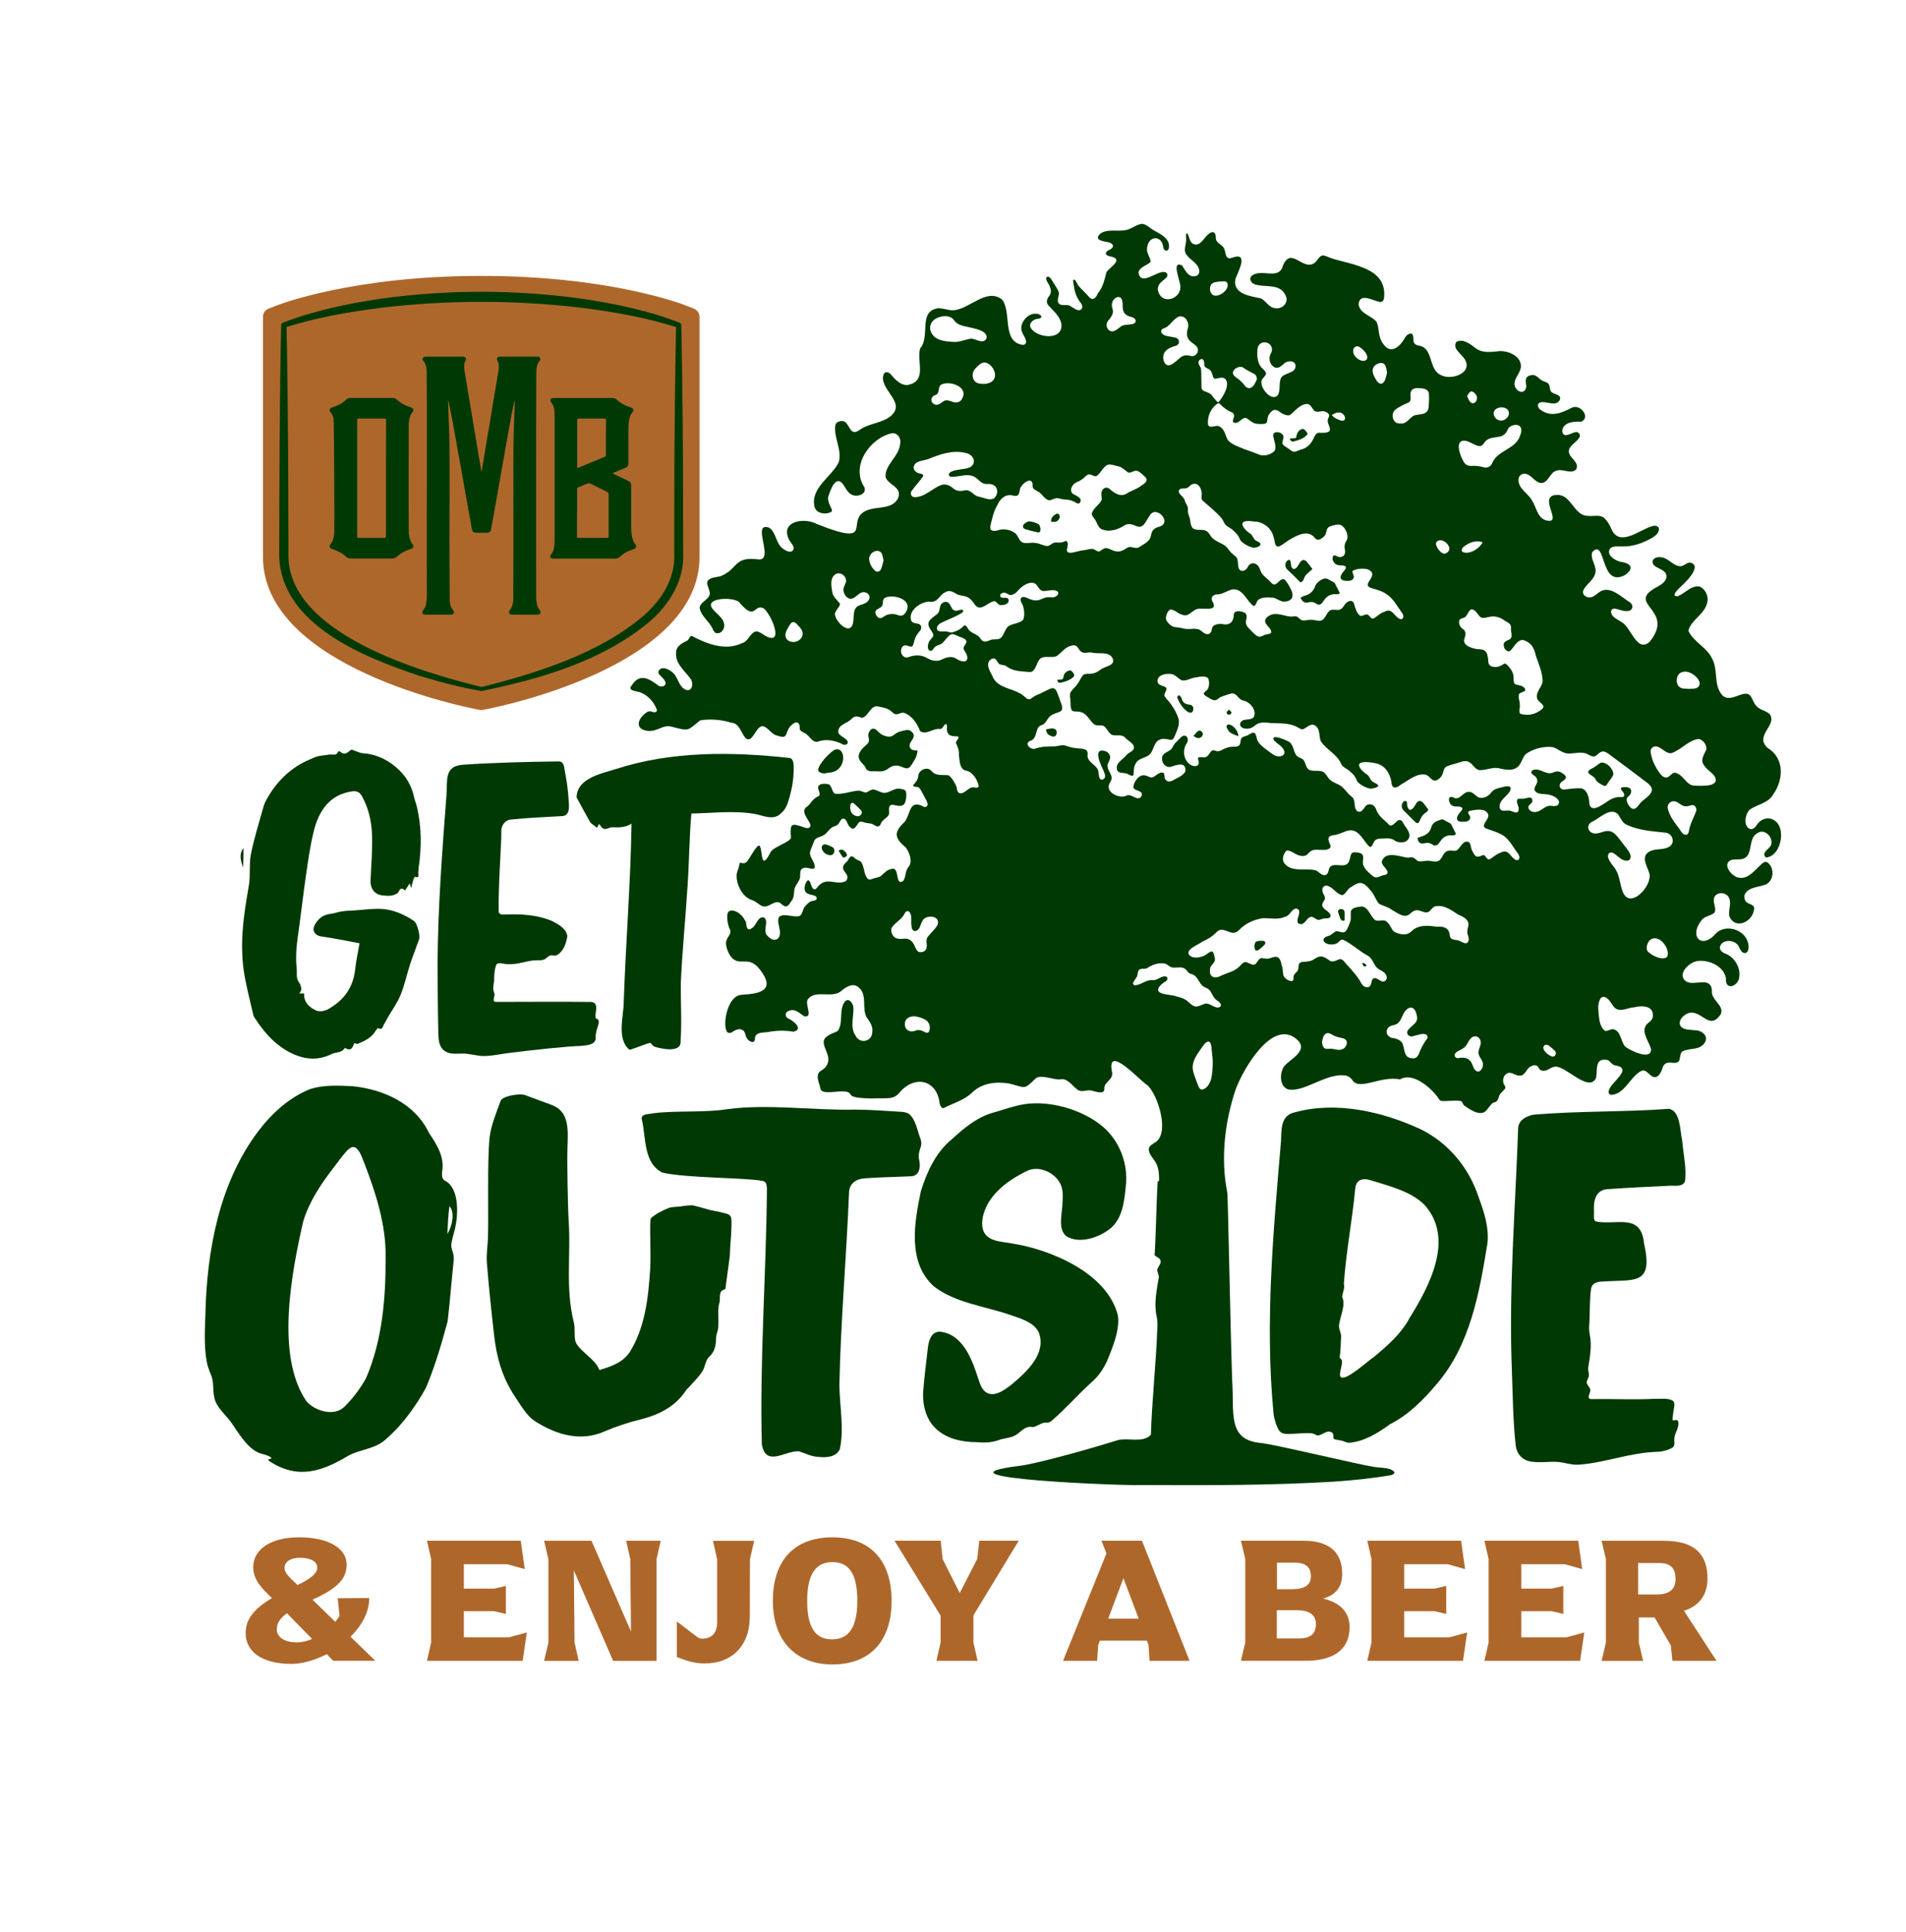
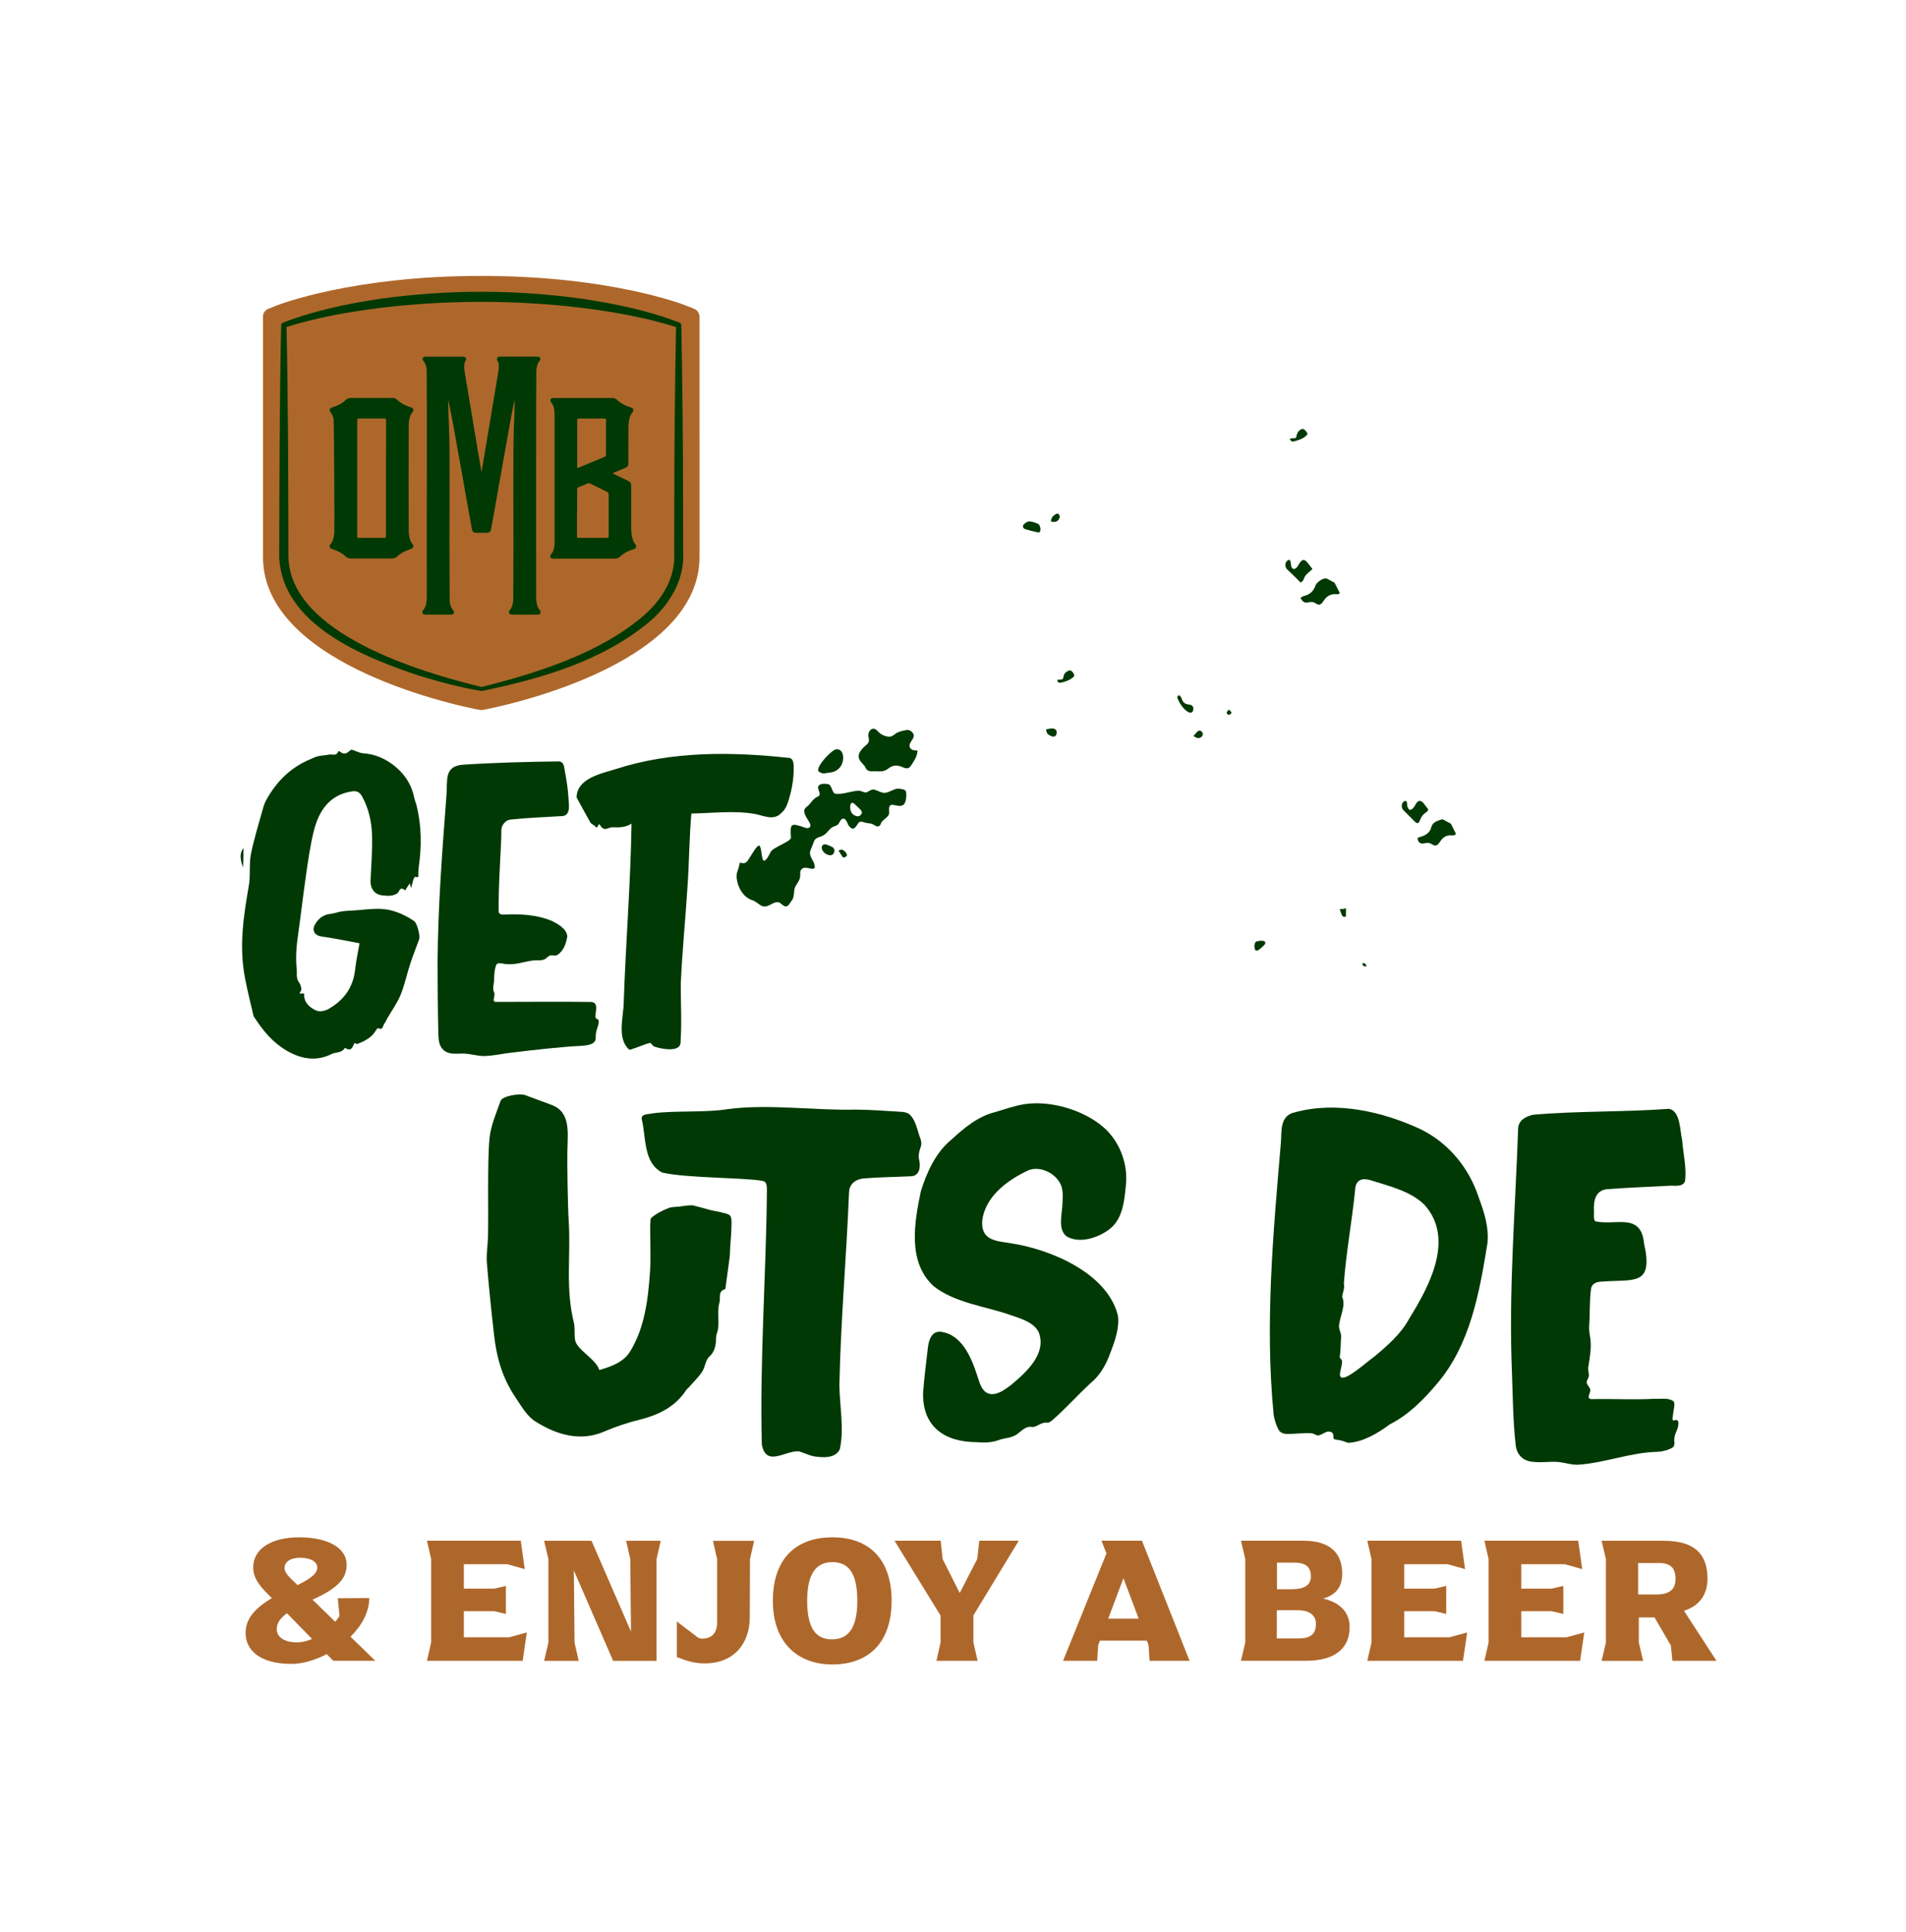
<svg xmlns="http://www.w3.org/2000/svg" version="1.1" id="Layer_1" x="0px" y="0px" viewBox="0 0 385.02 390.04" style="enable-background:new 0 0 385.02 390.04;" xml:space="preserve">
  <style type="text/css">
	.st0{fill:#003903;}
	.st1{fill:#AE672B;}
</style>
  <g>
    <path class="st0" d="M203.96,225.82c0.32,0.05-0.24-0.2-0.98-0.57C203.11,225.55,203.43,225.74,203.96,225.82z" />
    <path class="st0" d="M291.2,165.46c-0.88,0.31-1.81,0.5-2.1,1.65c-0.25,0.99-1.06,1.53-2.02,1.82c-0.25,0.08-0.49,0.15-0.72,0.23   c0.02,0.89,0.52,1.32,1.4,1.11c0.63-0.15,1.13-0.07,1.66,0.29c0.46,0.31,0.86,0.18,1.23-0.27c0.11-0.14,0.21-0.29,0.31-0.43   c0.53-0.8,1.23-1.26,2.23-1.18c0.39,0.03,0.77,0,0.91-0.32c-0.35-0.7-0.65-1.31-1.01-2.03c-0.36-0.2-0.87-0.49-1.39-0.76   C291.55,165.48,291.34,165.41,291.2,165.46z" />
-     <path class="st0" d="M321.25,156.42c0.36,0.26,0.84,0.48,1,0.84c0.33,0.73,0.97,0.98,1.58,1.32c0.34,0.19,0.58,0.16,0.8-0.22   c0.28-0.48,0.65-0.9,0.96-1.36c0.16-0.23,0.26-0.5,0.32-0.61c0-1.23-1.42-2.54-2.46-2.4c-0.21,0.03-0.4,0.21-0.58,0.34   c-0.31,0.21-0.6,0.44-0.92,0.64c-0.22,0.14-0.48,0.23-0.7,0.38C320.69,155.73,320.7,156.02,321.25,156.42z" />
    <path class="st0" d="M286.81,165.68c0.27-0.73,0.67-1.3,1.34-1.69c0.16-0.09,0.23-0.32,0.38-0.54c-0.34-0.44-0.65-0.87-0.98-1.28   c-0.44-0.54-1.06-0.71-1.54,0.16c-0.17,0.31-0.35,0.63-0.59,0.88c-0.17,0.17-0.51,0.37-0.66,0.31c-0.22-0.1-0.37-0.41-0.46-0.67   c-0.09-0.24-0.02-0.53-0.08-0.79c-0.08-0.33-0.36-0.44-0.6-0.26c-0.56,0.4-0.62,1.29-0.13,1.78c0.75,0.75,1.5,1.5,2.24,2.25   C286.25,166.35,286.56,166.36,286.81,165.68z" />
    <path class="st0" d="M240.22,142.27c-0.86-0.08-1.34-0.47-1.54-1.3c-0.06-0.24-0.33-0.42-0.49-0.61c-0.39,0.2-0.43,0.42-0.3,0.71   c0.42,0.99,1,1.86,1.85,2.53c0.16,0.13,0.35,0.22,0.55,0.28c0.34,0.11,0.64-0.08,0.72-0.42   C241.18,142.79,240.92,142.33,240.22,142.27z" />
    <path class="st0" d="M216.82,135.9c-0.24-0.32-0.48-0.65-0.92-0.49c-0.51,0.19-0.92,0.51-1.04,1.1c-0.14,0.69-0.15,0.68-0.8,0.72   c-0.14,0.01-0.29,0.03-0.48,0.05c0.04,0.51,0.36,0.63,0.63,0.58c0.93-0.18,1.83-0.48,2.57-1.11   C217.07,136.52,217.05,136.22,216.82,135.9z" />
-     <path class="st0" d="M248.45,146.32c-0.45-0.14-0.82,0.16-0.64,0.59c0.16,0.39,0.42,0.81,0.75,1.04c0.43,0.31,0.99,0.45,1.63,0.72   C250.04,147.54,249.28,146.59,248.45,146.32z" />
    <path class="st0" d="M212.57,147.09c-0.4-0.01-0.8,0.1-1.25,0.17c0.03,0.75,0.37,1.14,1.15,1.41c0.51,0.17,0.86-0.02,0.96-0.55   C213.55,147.5,213.24,147.1,212.57,147.09z" />
    <path class="st0" d="M241.9,147.7c-0.28,0.25-0.51,0.56-0.81,0.9c0.7,0.54,1.22,0.56,1.65,0.15c0.28-0.27,0.32-0.67,0.08-0.95   C242.58,147.49,242.2,147.43,241.9,147.7z" />
    <path class="st0" d="M248.34,144.31c0.18-0.04,0.45-0.3,0.43-0.43c-0.03-0.18-0.28-0.33-0.54-0.61c-0.21,0.28-0.43,0.44-0.43,0.6   C247.81,144.15,248.05,144.38,248.34,144.31z" />
    <path class="st0" d="M184.67,151.5c-0.8-0.11-1.15-0.77-0.79-1.49c0.12-0.24,0.28-0.45,0.42-0.68c0.25-0.39,0.42-0.82,0.15-1.25   c-0.31-0.48-0.84-0.78-1.36-0.67c-0.82,0.17-1.69,0.29-2.38,0.88c-0.37,0.32-0.8,0.51-1.29,0.45c-0.72-0.1-1.36-0.36-1.89-0.88   c-0.17-0.17-0.32-0.35-0.51-0.49c-0.51-0.39-1.01-0.29-1.35,0.24c-0.25,0.39-0.35,0.79-0.21,1.26c0.16,0.55,0.09,1.09-0.37,1.46   c-3.34,2.73-0.59,3.69-0.28,4.61c0.18,0.54,0.67,0.8,1.26,0.8c0.47,0,0.95-0.03,1.42,0.01c0.75,0.06,1.39-0.13,1.98-0.59   c0.8-0.62,1.64-0.76,2.63-0.34c1.32,0.56,1.56,0.43,2.28-0.77c0.15-0.25,0.3-0.51,0.45-0.76c0.34-0.54,0.62-1.75,0.46-1.75   C185.09,151.51,184.88,151.53,184.67,151.5z" />
    <path class="st0" d="M168.23,171.09c-0.45-0.25-0.95-0.46-1.45-0.6c-0.2-0.05-0.54,0.07-0.67,0.24c-0.13,0.16-0.15,0.51-0.08,0.71   c0.24,0.64,0.71,1.05,1.39,1.21c0.68,0.16,1.16-0.22,1.14-1.07C168.5,171.49,168.42,171.19,168.23,171.09z" />
    <path class="st0" d="M168.34,151.55c-1.38,0.96-3.76,3.74-2.87,4.3c0.89,0.56,1.37,0.2,1.93,0.17c1.85-0.1,3.01-1.43,2.92-3.25   C170.25,151.55,169.3,150.88,168.34,151.55z" />
    <path class="st0" d="M170.17,171.57c-0.15-0.09-0.45,0.08-0.79,0.16c0.26,0.43,0.42,0.67,0.57,0.92c0.39,0.64,0.44,0.64,1.14,0.17   C171.09,172.19,170.64,171.85,170.17,171.57z" />
    <path class="st0" d="M267.84,116.79c-0.7-0.03-1.89,0.78-2.12,1.47c-0.38,1.13-1.16,1.8-2.31,2.08c-0.26,0.06-0.48,0.24-0.72,0.37   c0.52,0.9,0.85,1.08,1.68,0.9c0.55-0.12,1.02-0.07,1.5,0.27c0.5,0.35,0.83,0.27,1.24-0.18c0.1-0.11,0.17-0.24,0.25-0.36   c0.6-0.95,1.43-1.46,2.59-1.37c0.29,0.02,0.61,0.03,0.68-0.26c-0.34-0.67-0.65-1.28-1.04-2.04c-0.37-0.2-0.85-0.47-1.34-0.73   C268.12,116.87,267.98,116.8,267.84,116.79z" />
    <path class="st0" d="M263.73,116.2c0.38-0.44,0.85-0.8,1.39-1.3c-0.44-0.56-0.79-1.08-1.21-1.52c-0.43-0.45-0.87-0.38-1.26,0.13   c-0.14,0.18-0.25,0.4-0.38,0.6c-0.11,0.17-0.21,0.36-0.35,0.5c-0.47,0.46-0.95,0.32-1.09-0.32c-0.07-0.32-0.06-0.65-0.15-0.96   c-0.08-0.27-0.3-0.37-0.55-0.2c-0.6,0.4-0.64,1.35-0.11,1.85c0.54,0.5,1.06,1.02,1.59,1.53c0.37,0.37,0.74,0.74,1.09,1.1   C263.42,117.36,263.36,116.63,263.73,116.2z" />
    <path class="st0" d="M255.16,189.98c-0.47-0.06-1-0.01-1.44,0.16c-0.21,0.08-0.25,0.58-0.36,0.89c0.03,0.01,0.06,0.02,0.08,0.03   c-0.01,0.09-0.06,0.18-0.03,0.26c0.06,0.21,0.1,0.5,0.25,0.59c0.15,0.08,0.46,0,0.62-0.12c0.4-0.29,0.77-0.63,1.11-0.98   C255.74,190.45,255.65,190.04,255.16,189.98z" />
-     <path class="st0" d="M270.64,183.59c-0.43,0.15-0.37,0.47-0.27,0.79c0.11,0.36,0.23,0.73,0.38,1.08c0.13,0.31,0.32,0.57,0.86,0.4   c0-0.57,0.04-1.17-0.01-1.77C271.55,183.68,271.06,183.45,270.64,183.59z" />
+     <path class="st0" d="M270.64,183.59c0.11,0.36,0.23,0.73,0.38,1.08c0.13,0.31,0.32,0.57,0.86,0.4   c0-0.57,0.04-1.17-0.01-1.77C271.55,183.68,271.06,183.45,270.64,183.59z" />
    <path class="st0" d="M276.06,195.09c-0.12-0.44-0.38-0.66-0.86-0.63C275.32,195.11,275.43,195.18,276.06,195.09z" />
    <path class="st0" d="M207.16,106.87c0.79,0.23,1.58,0.43,2.38,0.6c0.49,0.11,0.65-0.06,0.64-0.78c-0.07-0.17-0.13-0.7-0.4-0.85   c-0.55-0.31-1.2-0.51-1.83-0.56c-0.34-0.03-0.78,0.26-1.07,0.53C206.47,106.18,206.61,106.7,207.16,106.87z" />
    <path class="st0" d="M213.2,105.36c0.45-0.08,0.84-0.56,0.87-1c0.03-0.45-0.36-0.8-0.72-0.59c-0.56,0.33-1.08,0.73-1.03,1.59   C212.68,105.36,212.95,105.4,213.2,105.36z" />
    <path class="st0" d="M261.39,89.13c1-0.31,2.06-0.53,2.76-1.51c-0.1-0.18-0.15-0.29-0.22-0.39c-0.51-0.75-0.91-0.82-1.56-0.2   c-0.2,0.19-0.31,0.47-0.42,0.74c-0.08,0.21-0.09,0.44-0.13,0.67c-0.46,0.04-0.84,0.08-1.26,0.11   C260.67,89.12,261.08,89.22,261.39,89.13z" />
  </g>
  <g>
    <path class="st1" d="M67.33,335.35L66.01,334c-2.41,1.24-4.96,1.97-7.13,1.97c-6.33,0-9.26-2.74-9.26-6.21   c0-2.67,1.47-4.78,5.31-7.08c-2.1-2.01-3.78-3.72-3.78-6.21c0-3.72,3.64-6.06,9.26-6.06c5.8,0,9.61,2.12,9.61,5.51   c0,2.63-1.47,4.64-6.89,7.08l4.58,4.46c0.35-0.4,0.66-0.8,0.87-1.17l-0.35-3.58l6.36-0.04c0,2.88-1.54,5.59-3.78,7.81l5,4.86H67.33   z M63.04,330.93l-5.07-5.19c-1.43,1.06-2.06,2.04-2.06,3.18c-0.04,1.57,1.47,2.7,4.06,2.7C61.01,331.63,62.02,331.37,63.04,330.93z    M57.48,316.58c0,0.99,0.84,1.79,2.62,3.47c2.87-1.39,3.99-2.41,3.99-3.54c0-1.13-1.26-1.97-3.43-1.97   C58.42,314.54,57.48,315.52,57.48,316.58z" />
    <path class="st1" d="M106.42,329.62l-0.84,5.73H86.25l0.84-3.69v-16.87l-0.84-3.69h18.95l0.8,5.73l-3.53-0.99h-8.77v4.93h6.15   l2.34-0.55v5.66l-2.34-0.55h-6.15v5.26h9.16L106.42,329.62z" />
    <path class="st1" d="M133.47,311.11l-0.84,3.69v20.56h-8.77l-7.94-18.26l0.14,14.57l0.84,3.69h-6.99l0.87-3.69v-16.87l-0.87-3.69   h9.58l7.97,18.33l-0.14-14.64l-0.84-3.69H133.47z" />
    <path class="st1" d="M136.72,334.59v-7.19l4.37,3.32c0.24,0.07,0.49,0.15,0.73,0.15c1.92,0,3.04-1.13,3.04-3.21v-12.85l-0.84-3.69   h8.32l-0.84,3.69l-0.04,11.68c0,5.55-3.36,9.38-9.09,9.38C140.46,335.86,139.17,335.53,136.72,334.59z" />
    <path class="st1" d="M156.12,323.23c0-8.22,4.4-12.82,12.03-12.82c7.59,0,11.96,4.6,11.96,12.82s-4.44,12.85-11.96,12.85   C160.88,336.08,156.12,331.44,156.12,323.23z M173.18,323.23c0-5.73-1.85-7.81-5.03-7.81c-3.11,0-5.1,2.08-5.1,7.81   c0,5.73,1.89,7.78,5,7.78C171.22,331.01,173.18,328.96,173.18,323.23z" />
    <path class="st1" d="M196.64,331.66l0.84,3.69h-8.32l0.84-3.69v-5.44l-9.3-15.12h9.33l0.38,3.69l3.46,6.87l3.53-6.87l0.42-3.69   h7.97l-9.16,15.08V331.66z" />
    <path class="st1" d="M240.3,335.35h-8.08l-0.21-3.18l-0.35-0.91h-9.47l-0.35,0.91l-0.21,3.18h-6.89l8.77-21.69l-1.01-2.56h8.18   L240.3,335.35z M230.02,326.84l-3.08-8.18l-3.08,8.18H230.02z" />
    <path class="st1" d="M251.55,331.66v-16.87l-0.87-3.69h12.62c5.59,0,7.83,2.67,7.83,6.68c0,2.52-1.15,4.24-3.85,5   c3.64,0.84,5.35,2.96,5.35,5.73c0,4.13-2.69,6.83-8.88,6.83h-13.07L251.55,331.66z M262.43,330.82c2.48,0,3.39-1.06,3.39-2.92   s-1.4-2.77-3.78-2.77h-4.12v5.7H262.43z M260.89,320.89c2.69,0,3.92-0.88,3.92-2.59c0-1.75-0.87-2.78-3.36-2.78h-3.5v5.37H260.89z" />
    <path class="st1" d="M296.37,329.62l-0.84,5.73H276.2l0.84-3.69v-16.87l-0.84-3.69h18.95l0.8,5.73l-3.53-0.99h-8.77v4.93h6.15   l2.34-0.55v5.66l-2.34-0.55h-6.15v5.26h9.16L296.37,329.62z" />
    <path class="st1" d="M320.03,329.62l-0.84,5.73h-19.33l0.84-3.69v-16.87l-0.84-3.69h18.95l0.8,5.73l-3.53-0.99h-8.77v4.93h6.15   l2.34-0.55v5.66l-2.34-0.55h-6.15v5.26h9.16L320.03,329.62z" />
    <path class="st1" d="M346.74,335.35h-8.91l-0.31-3.1l-3.29-5.66h-3.18v5.08l0.87,3.69h-8.39l0.87-3.69v-16.87l-0.87-3.69h12.58   c6.19,0,8.81,2.67,8.81,7.63c0,3.1-1.5,5.48-4.75,6.5L346.74,335.35z M334.61,321.95c2.45,0,3.85-0.91,3.85-3.1   c0-2.23-0.94-3.25-3.39-3.25h-4.16v6.35H334.61z" />
  </g>
  <g>
    <g>
      <path class="st1" d="M140.2,62.34l-1.56-0.62c-0.62-0.25-15.45-6.01-41.43-6.01c-25.98,0-40.81,5.77-41.43,6.01l-1.56,0.62    c-0.67,0.26-1.1,0.91-1.1,1.62v48.48c0,22.39,41.54,30.47,43.31,30.81l0.46,0.09c0.11,0.02,0.22,0.03,0.32,0.03    s0.22-0.01,0.33-0.03l0.46-0.09c1.77-0.33,43.31-8.42,43.31-30.81V63.97C141.3,63.25,140.87,62.61,140.2,62.34z" />
    </g>
    <path class="st0" d="M58.27,112.45c0.32,15.47,26.55,23.23,39.02,26.27c10.82-2.73,23.8-6.69,32.82-14.49   c3.74-3.29,6.39-7.67,6.08-12.67c0-1.92,0.02-7.19,0.02-9.18c-0.01-10.91,0.14-25.83,0.36-36.73c0-0.01,0.33,0.49,0.33,0.49   c-6.34-2.03-13.02-3.19-19.63-4.02c-13.3-1.56-26.81-1.56-40.11,0c-6.61,0.83-13.29,1.99-19.63,4.02c0,0,0.34-0.49,0.34-0.49   c0.18,7.8,0.26,15.6,0.32,23.4C58.24,94.88,58.25,106.62,58.27,112.45L58.27,112.45z M56.4,112.45c0.06-15.17,0.04-31.69,0.4-46.8   c0-0.22,0.13-0.42,0.34-0.49c6.39-2.48,13.06-3.83,19.78-4.85c13.45-1.86,27.14-1.86,40.59,0c6.71,1.01,13.38,2.36,19.78,4.85   c0.21,0.08,0.34,0.28,0.34,0.5c0.22,10.91,0.37,25.82,0.36,36.73c0,2,0.02,7.24,0.02,9.18c0.31,5.43-2.75,10.52-6.77,13.93   c-9.58,8.01-21.97,11.56-33.95,14.03c-4.28-0.7-8.47-1.84-12.62-3.09C73.54,132.71,56.95,126.19,56.4,112.45L56.4,112.45z    M109,123.14c-0.24-0.29-0.41-0.62-0.51-1.03c-0.12-0.46-0.18-0.97-0.18-1.61c0-2.55-0.01-6.94-0.01-10.75l0-5.15l0-4.08l0-6.28   l0-0.86c0-6.05,0-12.31,0.04-18.46c0-0.4,0.07-0.79,0.19-1.21c0.1-0.32,0.24-0.58,0.43-0.79c0.05-0.06,0.1-0.12,0.13-0.18   c0.08-0.13,0.09-0.3,0.02-0.44c-0.06-0.14-0.2-0.25-0.35-0.28c-0.06-0.01-0.13-0.02-0.19-0.02c-0.06,0-0.12,0-0.18,0l-0.04,0.2   l-0.03,0v-0.2l-0.69,0h-2.06l-4.34,0c0,0,0,0,0,0c-0.15,0-0.25,0-0.35,0.01c-0.27,0.02-0.39,0.16-0.45,0.26   c-0.06,0.11-0.1,0.29,0.03,0.53l0.01,0.02l0.04,0.06c0.14,0.22,0.22,0.48,0.24,0.85c0.02,0.37,0,0.77-0.07,1.22l-0.12,0.72   l-0.11,0.63l-0.22,1.35l-0.28,1.67l-0.26,1.54l-0.25,1.48l-0.27,1.63l-0.28,1.69l-0.25,1.48l-0.26,1.54l-0.24,1.44l-0.26,1.58   c-0.17,1.02-0.34,2.04-0.52,3.07c-0.03,0.17-0.06,0.35-0.1,0.52l-0.09-0.51c-0.21-1.23-0.42-2.46-0.63-3.69   c-0.09-0.56-0.19-1.12-0.28-1.67l-0.22-1.34l-0.27-1.58l-0.24-1.44l-0.28-1.7l-0.27-1.62l-0.31-1.84l-0.25-1.51l-0.33-2l-0.23-1.36   c-0.08-0.47-0.11-0.9-0.08-1.33c0.02-0.3,0.09-0.56,0.23-0.79c0.04-0.06,0.06-0.1,0.08-0.14c0.11-0.23,0.05-0.4,0-0.48   c-0.05-0.09-0.17-0.23-0.43-0.26c-0.07-0.01-0.14-0.01-0.22-0.01l-0.09,0l-0.64,0l-6.65,0c-0.09,0-0.17,0-0.26,0.01   c-0.17,0.02-0.32,0.12-0.39,0.28c-0.07,0.15-0.06,0.32,0.04,0.47c0.04,0.06,0.08,0.11,0.13,0.17c0.17,0.2,0.3,0.43,0.39,0.71   c0.15,0.44,0.22,0.86,0.22,1.27l0.01,2.43c0.01,1.81,0.02,3.62,0.03,5.43c0.01,3.43,0.01,6.86,0,10.29c0,2.4-0.01,4.8-0.01,7.2   l-0.01,5.26c0,2.05,0,4.1,0,6.15l0,0.97c0,2.03,0,5.98,0.01,7.01c0,0.61,0,1.26-0.08,1.9c-0.08,0.68-0.28,1.19-0.64,1.61   c-0.07,0.08-0.21,0.25-0.19,0.5l0.02,0.2l0.17,0.1c0.04,0.03,0.12,0.08,0.23,0.1c0.1,0.02,0.2,0.02,0.3,0.02l0.36,0   c0.55,0,1.1,0.01,1.65,0.01l0.18,0l1.64,0l0.79,0l0.11,0l0.09,0l0.18,0c0.08,0,0.16-0.01,0.25-0.02c0.25-0.05,0.35-0.2,0.39-0.29   c0.04-0.09,0.08-0.27-0.06-0.49c-0.04-0.06-0.09-0.12-0.13-0.17c-0.17-0.21-0.31-0.45-0.41-0.72c-0.15-0.43-0.23-0.85-0.23-1.26   c-0.02-2.39-0.05-9.02-0.05-11.42c0-1.84,0-3.68,0.01-5.52l0.01-2.62l0-1.51c0-1.49,0.01-2.99,0.01-4.48   c0-1.62-0.01-3.23-0.02-4.85l-0.01-0.89l0-0.15c0-0.63-0.01-1.26-0.03-1.88c-0.02-0.71-0.05-1.42-0.08-2.14   c-0.02-0.51-0.04-1.02-0.06-1.53c-0.03-0.75-0.05-1.51-0.07-2.26l-0.01-0.44c-0.01-0.26-0.02-0.53-0.02-0.79   c0.06,0.24,0.12,0.48,0.17,0.73c0.24,1.16,0.48,2.33,0.7,3.49c0.17,0.91,0.33,1.81,0.49,2.72l0.18,0.98l0.23,1.32l0.22,1.22   l0.26,1.44l0.3,1.65l0.29,1.61l0.22,1.23l0.27,1.53l0.18,1.03l0.21,1.16l0.29,1.63l0.51,2.84l0.07,0.42   c0.07,0.39,0.14,0.79,0.22,1.18c0.1,0.53,0.33,0.71,0.89,0.72l0.86,0l0.92,0l0.32,0c0.09,0,0.17-0.01,0.26-0.02   c0.26-0.03,0.46-0.19,0.55-0.43c0.03-0.08,0.06-0.17,0.07-0.26l0.03-0.18c0.14-0.79,0.29-1.57,0.43-2.36l0.33-1.85l0.27-1.54   l0.3-1.7l0.36-2.01l0.34-1.93l0.32-1.79c0.28-1.58,0.56-3.15,0.84-4.73c0.27-1.53,0.55-3.05,0.83-4.58   c0.2-1.11,0.45-2.28,0.74-3.56l-0.01,0.18l-0.02,0.93c-0.02,0.68-0.04,1.37-0.06,2.05c-0.02,0.55-0.04,1.1-0.06,1.65   c-0.03,0.66-0.05,1.33-0.07,1.99c-0.03,0.88-0.04,1.76-0.05,2.64c-0.01,2.32-0.02,4.64-0.02,6.96c0,1.97,0,3.94,0.01,5.91   c0,2.46,0.01,4.93,0.01,7.39c0,2-0.02,8.26-0.04,10.28l0,0.08c0,0.39-0.01,0.75-0.08,1.1c-0.12,0.6-0.31,1.02-0.6,1.37   c-0.05,0.06-0.09,0.12-0.13,0.18c-0.08,0.15-0.09,0.32-0.02,0.46c0.07,0.14,0.21,0.24,0.38,0.27c0.12,0.02,0.24,0.03,0.37,0.03   c1.01,0,2.03,0.01,3.04,0.01h0.06c0.5,0,0.99,0,1.49-0.01l0.26,0c0.11,0,0.22-0.01,0.33-0.02c0.17-0.02,0.31-0.12,0.38-0.27   c0.07-0.15,0.06-0.32-0.02-0.47C109.1,123.27,109.05,123.2,109,123.14z M97.51,95.86L97.51,95.86L97.51,95.86L97.51,95.86z    M128.29,109.82c-0.18-0.2-0.32-0.45-0.44-0.8c-0.19-0.55-0.26-1.11-0.3-1.54c-0.05-0.5-0.05-1.01-0.05-1.51v-0.1l0-7.61   c0-0.14,0-0.26-0.01-0.38c-0.02-0.28-0.16-0.52-0.4-0.67c-0.09-0.06-0.19-0.11-0.28-0.15l-1.39-0.67l-1.35-0.65   c-0.1-0.05-0.2-0.1-0.29-0.15c-0.02-0.01-0.03-0.02-0.05-0.03c0.01-0.01,0.03-0.02,0.04-0.02c0.1-0.05,0.21-0.1,0.32-0.14   l0.98-0.41l1.09-0.45c0.12-0.05,0.25-0.11,0.36-0.17c0.23-0.12,0.38-0.33,0.4-0.58c0.01-0.12,0.02-0.19,0.02-0.25   c0-0.12,0-0.24,0-0.36v-0.08l0-1.97c0-1.6,0-3.2,0.01-4.81c0-0.62,0.07-1.23,0.2-1.79c0.13-0.57,0.32-0.96,0.6-1.26   c0.03-0.03,0.06-0.07,0.08-0.1c0.11-0.16,0.14-0.32,0.1-0.47c-0.04-0.16-0.16-0.28-0.34-0.36c-0.06-0.03-0.13-0.05-0.2-0.08   l-0.18-0.06c-0.07-0.02-0.13-0.04-0.2-0.07c-0.92-0.33-1.66-0.75-2.25-1.29l-0.07-0.07c-0.36-0.33-0.52-0.41-1.19-0.41h-0.01   l-5.8,0l-2.54,0l-2.54,0h-0.56l-0.06,0l-0.07,0c-0.06,0-0.13,0-0.19,0.01c-0.07,0.01-0.14,0.02-0.2,0.04l-0.2,0.05l-0.12,0.2   c-0.12,0.33,0.08,0.54,0.15,0.61c0.2,0.23,0.34,0.48,0.44,0.79c0.08,0.23,0.13,0.49,0.17,0.8c0.06,0.43,0.06,0.86,0.06,1.34   l0,20.77v4.09l0,0.2c-0.01,0.44-0.02,0.91-0.11,1.36c-0.11,0.57-0.29,0.97-0.58,1.28c-0.04,0.05-0.1,0.11-0.13,0.2   c-0.03,0.07-0.04,0.14-0.04,0.18l-0.03,0.32l0.3,0.13c0.09,0.03,0.17,0.06,0.25,0.06c0.07,0.01,0.14,0.01,0.21,0.01l0.07,0l0.06,0   h0.69l1.96,0l1.96,0c2.52,0,5.04,0,7.56,0c0.41,0,0.75-0.13,1.03-0.39c0.54-0.52,1.2-0.93,2.01-1.25c0.18-0.07,0.36-0.13,0.54-0.19   l0.21-0.07c0.14-0.05,0.42-0.15,0.49-0.43C128.57,110.13,128.36,109.89,128.29,109.82z M122.4,86.02v1.07l0,4.31   c0,0.14,0,0.28-0.01,0.41l0,0.11c0,0.12-0.04,0.21-0.2,0.29c-0.1,0.05-0.19,0.09-0.29,0.13l-4.87,2.02   c-0.11,0.04-0.21,0.09-0.32,0.12c-0.03,0.01-0.06,0.01-0.07,0.01c-0.01,0-0.02,0-0.02,0c0,0-0.01-0.02-0.01-0.06   c-0.01-0.1-0.01-0.2-0.01-0.3l0-3.31v-0.86v-0.04l0-0.39l0-4.47c0-0.16,0-0.27,0.01-0.37c0.01-0.12,0.01-0.14,0.16-0.16   c0.1-0.02,0.2-0.02,0.3-0.02l2.34,0l2.5,0c0.12,0,0.24,0.01,0.36,0.03c0.12,0.02,0.12,0.04,0.13,0.13   c0.01,0.11,0.02,0.22,0.02,0.33c0,0.25,0,0.49,0,0.74L122.4,86.02z M116.59,103.55l0-4.4c0-0.15,0-0.3,0.01-0.45   c0-0.11,0.03-0.2,0.18-0.27c0.05-0.03,0.11-0.05,0.16-0.08l1.67-0.69c0.05-0.02,0.1-0.04,0.15-0.06c0.07-0.02,0.13-0.03,0.19-0.03   c0.06,0,0.12,0.01,0.18,0.03c0.09,0.03,0.18,0.07,0.27,0.12l2.99,1.48l0.08,0.04c0.1,0.05,0.18,0.09,0.26,0.13   c0.13,0.07,0.19,0.17,0.21,0.31c0.01,0.07,0.01,0.15,0.01,0.23c0,2.7,0,5.41,0,8.11c0,0.17,0,0.31-0.03,0.44   c-0.02,0.1-0.02,0.13-0.19,0.14c-0.08,0.01-0.17,0.01-0.26,0.01l-2.58,0l-2.87,0c-0.1,0-0.2,0-0.3-0.01   c-0.13-0.02-0.14-0.06-0.15-0.13c-0.01-0.11-0.01-0.22-0.01-0.32l0-3.83V103.55z M82.56,85.67l0-0.08   c0.02-0.41,0.09-0.84,0.22-1.31c0.1-0.36,0.23-0.64,0.39-0.87c0.03-0.04,0.06-0.07,0.09-0.11c0.04-0.04,0.07-0.09,0.11-0.13   c0.05-0.06,0.19-0.25,0.13-0.49c-0.04-0.16-0.15-0.28-0.34-0.37c-0.07-0.03-0.14-0.06-0.21-0.08l-0.18-0.06l-0.16-0.05   c-0.96-0.33-1.74-0.79-2.37-1.38l-0.06-0.05c-0.25-0.23-0.51-0.34-0.82-0.34c-0.1,0-8.46,0-8.46,0l-0.01,0l-0.09,0   c-0.34,0-0.64,0.12-0.9,0.36c-0.2,0.19-0.41,0.36-0.62,0.52c-0.49,0.36-1.07,0.65-1.78,0.9l-0.25,0.09l-0.19,0.06   c-0.25,0.08-0.4,0.22-0.45,0.41c-0.05,0.19,0.01,0.37,0.17,0.56c0.15,0.16,0.26,0.35,0.35,0.54c0.1,0.22,0.18,0.46,0.24,0.72   c0.13,0.57,0.21,22.57,0.16,23.09c-0.05,0.49-0.12,0.86-0.21,1.2c-0.13,0.45-0.29,0.78-0.53,1.04c-0.02,0.03-0.05,0.06-0.07,0.09   l-0.02,0.02l-0.04,0.07c-0.08,0.14-0.1,0.29-0.05,0.43c0.04,0.13,0.14,0.24,0.27,0.31c0.14,0.07,0.29,0.12,0.43,0.17   c1.07,0.35,1.91,0.83,2.58,1.47c0.26,0.25,0.57,0.37,0.94,0.37c0.25,0,0.48,0,0.71,0l0.59,0l0.59,0l0.47,0l1.22,0l1.22,0   c1.17,0,2.35,0,3.52,0c0.46,0,0.82-0.14,1.12-0.43c0.48-0.45,1.04-0.82,1.74-1.12c0.2-0.09,0.41-0.16,0.61-0.24l0.33-0.12   c0.11-0.04,0.2-0.08,0.29-0.12c0.13-0.07,0.22-0.18,0.25-0.31c0.04-0.13,0.02-0.27-0.05-0.4c-0.04-0.07-0.09-0.14-0.15-0.21   c-0.18-0.21-0.32-0.46-0.43-0.78c-0.14-0.41-0.23-0.85-0.29-1.45C82.53,107.17,82.54,86.13,82.56,85.67z M79.96,81.02   C79.96,81.02,79.96,81.02,79.96,81.02L79.96,81.02L79.96,81.02z M77.97,93.16v1.92v1.49v2.03l0,9.37c0,0.16-0.01,0.32-0.03,0.48   c-0.01,0.11-0.02,0.14-0.18,0.15c-0.08,0.01-0.17,0.01-0.25,0.01l-2.43,0l-2.43,0c-0.1,0-0.2,0-0.3-0.01   c-0.15-0.02-0.16-0.05-0.18-0.16c-0.01-0.04-0.01-0.08-0.01-0.12c0-0.15,0-0.3,0-0.45V85.25c0-0.15,0-0.3,0-0.45   c0-0.05,0-0.09,0.01-0.12c0.02-0.12,0.02-0.13,0.17-0.16c0.11-0.02,0.22-0.02,0.33-0.02l2.39,0l2.43,0c0.12,0,0.24,0.01,0.35,0.03   c0.11,0.02,0.11,0.03,0.12,0.12c0.02,0.14,0.03,0.28,0.03,0.42L77.97,93.16z M70.97,80.73L70.97,80.73L70.97,80.73L70.97,80.73z" />
  </g>
  <g>
    <path class="st0" d="M49.19,171.22c-0.98,1.3-0.53,2.6-0.1,3.96C49.17,173.95,49.21,172.69,49.19,171.22z" />
    <path class="st0" d="M49.48,197.44c0.48,2.54,1.13,5.08,1.72,7.62c0.05,0.21,0.22,0.41,0.35,0.61c1.67,2.57,3.61,4.83,6.18,6.37   c3.27,1.96,6.34,2.25,9.28,0.78c0.85-0.42,2.03-0.18,2.6-1.17c0.02-0.04,0.14-0.03,0.2,0c1.24,0.72,1.42-0.31,1.78-1.04   c0.23,0.06,0.5,0.23,0.66,0.17c1.41-0.59,2.79-1.23,3.63-2.64c0.13-0.22,0.41-0.59,0.52-0.54c0.98,0.49,0.91-0.48,1.22-0.88   c0.26-0.34,0.42-0.77,0.64-1.15c0.9-1.56,1.98-3.01,2.67-4.71c0.82-2,1.27-4.23,1.96-6.32c0.54-1.65,1.2-3.24,1.77-4.87   c0.27-0.76-0.41-3.29-1.01-3.7c-2.07-1.38-4.28-2.31-6.52-2.44c-1.88-0.11-3.71,0.18-5.56,0.3c-0.84,0.05-1.7,0.07-2.52,0.19   c-0.77,0.11-1.48,0.42-2.25,0.5c-1.48,0.15-2.49,0.92-3.2,2.2c-0.68,1.21,0.07,2.2,1.27,2.36c2.54,0.35,5.1,0.89,7.76,1.38   c-0.31,1.82-0.7,3.52-0.89,5.29c-0.42,3.89-2.49,6.33-5.4,7.99c-0.67,0.38-1.73,0.62-2.47,0.3c-1.32-0.59-2.55-1.64-2.43-3.44   c-0.32,0-0.56,0-0.97,0c0.19-0.35,0.39-0.55,0.4-0.79c0.02-0.31-0.1-0.67-0.21-1c-0.06-0.18-0.2-0.34-0.31-0.51   c-0.59-0.92-0.32-1.8-0.42-2.72c-0.23-2.24-0.07-4.35,0.23-6.45c0.58-4.07,1.04-8.18,1.63-12.25c0.44-3.03,0.86-6.09,1.58-9.01   c1.06-4.29,3.28-7.42,7.74-8.08c0.99-0.15,1.58,0.19,2.05,1.05c1.36,2.49,1.9,5.15,1.99,7.73c0.11,3.12-0.18,6.18-0.3,9.26   c-0.06,1.6,0.85,2.79,2.32,2.95c0.66,0.07,1.35,0.16,1.97,0.04c0.54-0.11,1.19-0.35,1.41-0.81c0.36-0.76,0.73-0.72,1.27-0.21   c0.32-0.48,0.61-0.92,0.95-1.44c0.1,0.34,0.15,0.52,0.28,0.97c0.19-0.73,0.3-1.26,0.46-1.75c0.07-0.22,0.28-0.58,0.36-0.54   c0.91,0.35,0.58-0.42,0.63-0.83c0.04-0.36,0.03-0.73,0.08-1.09c0.59-4.07,0.63-8.22-0.45-12.54c-0.12-0.49-0.35-0.96-0.44-1.45   c-0.5-2.5-1.75-4.58-3.7-6.23c-2.04-1.72-4.27-2.65-6.66-2.8c-0.63-0.04-1.31-0.41-2.28-0.73c-0.57,0.1-1.12,1.47-2.42,0.35   c-0.07-0.06-0.33,0.01-0.36,0.09c-0.32,0.91-1.2,0.43-1.83,0.56c-0.73,0.15-1.5,0.16-2.21,0.33c-0.54,0.12-1.03,0.39-1.54,0.6   c-3.94,1.63-6.86,4.48-8.95,8.32c-0.34,0.62-0.55,1.34-0.74,2.05c-0.81,2.95-1.74,5.85-2.33,8.89c-0.38,1.97-0.05,4.23-0.4,6.23   C49.23,184.83,48.24,190.87,49.48,197.44z" />
    <path class="st0" d="M120.43,167.03c0.32,0.27,0.38-0.62,0.62-0.6c0.16,0.04,0.42,0.75,0.82,0.86c0.64,0.33,1.2-0.31,1.87-0.25   c1.38,0.07,2.67,0.01,3.83-0.73c-0.18,11.95-1.16,23.95-1.57,35.93c0,3.01-1.46,7.34,1.05,9.65c0.34,0.18,0.74-0.15,1.11-0.23   c1.04-0.33,2.14-0.85,3.17-1.09c0.26,0.09,0.48,0.59,0.79,0.73c0.73,0.27,1.64,0.44,2.43,0.53c1.24,0.12,3.09,0.06,2.93-1.64   c0.27-3.83,0.02-7.71,0.04-11.54c0.29-6.6,0.96-13.17,1.37-19.75c0.33-4.7,0.35-9.89,0.77-14.64c4.24-0.06,8.64-0.65,12.89,0.1   c1.8,0.36,3.76,1.41,5.29-0.21c1.02-0.84,1.35-2.16,1.7-3.38c0.57-2.03,0.87-4.2,0.78-6.29l-0.01-0.13   c-0.04-0.49-0.2-1.15-0.76-1.3c-11.79-1.29-23.92-1.42-35.27,2.27c-2.92,0.9-7.79,1.89-7.8,5.71c0.87,1.65,1.84,3.32,2.73,4.96   C119.52,166.46,120,166.57,120.43,167.03z" />
-     <path class="st0" d="M356.72,173.15c3.33-0.24,4.46-7.13,0.79-7.88l-0.17-0.02c-1.02-0.08-1.94,0.5-2.49,1.36   c-0.31,0.46-0.74,0.88-1.26,0.8c-1.53-0.51-1.06-2.99-0.2-3.87c1.54-1.17,3.73-1.26,4.79-3.12c2.13-2.94,2.32-7.34-1.08-9.37   c-2.79-2.49,1.85-4.51,0.46-6.76c-0.76-0.85-2.02-0.85-2.79-1.77c-0.48-0.53-0.68-1.22-1.05-1.83c-1.23-2.07-4.36,1.91-6.09-0.67   c-1.46-2.06-0.55-4.9-1.82-7.11c-1.02-2.2-3.8-3.35-4.76-5.57c0.6-2.3,3.57-3.42,3.87-5.98c0.21-1.15-0.62-2.65-1.69-2.94   c-1.63-0.24-2.92,1.44-4.31,1.96c-2.02,0.09,1.22-2.36,1.63-2.94c0.95-0.91,3.06-3.53,0.73-3.86c-0.73,0.1-1.31,0.92-2.12,0.73   c-1.33-0.23-2.26-1.71-3.64-1.79c-1.06-0.22-2.28,0.59-1.4,1.63c0.84,0.78,2.63,0.94,2.51,2.39c-0.15,0.89-0.91,1.4-1.63,1.83   c-7.23,3.68,3.72,4.52-1.8,11.26c-2.65,2.24-3.74-3.19-5.77-4.1c-0.38-0.26-0.8-0.46-1.16-0.75c-1.02-0.58-1.28-2.22,0.29-1.82   c0.82,0.2,1.65,0.58,2.48,0.38c0.86-0.18,0.91-1.22,0.24-1.7c-1.73-1.03-3.96-3.46-6.07-2.18c-0.6,0.37-1.04,0.91-1.73,1.11   c-0.85,0.29-2.04-0.42-1.63-1.4c0.66-1.38,2.42-2.2,2.46-3.88c0.05-1.32-1.16-2.58-0.64-3.85c2.8-2.88,1.5,7.4,6.61,4.66   c1.76-1.24,1.44-2.36-1.05-2.69c-0.95-0.29-2.52-1.14-2.15-2.34c0.41-1,1.75-0.68,2.62-0.74c2.16,0.09,4.3-0.72,6.15-1.8   c0.64-0.41,1.33-1,1.25-1.79c-0.1-0.55-0.78-0.7-1.34-0.49c-2.32,0.55-6.35,4.17-8.1,0.88c-0.41-0.93-0.91-1.93-1.67-2.59   c-0.89-0.67-2.13-0.25-3.18-0.37c-2.87-0.01-3.3-4.11-6.07-4.24c-4.64-0.11,1.5,6.2-2.56,5.11c-1.72-0.66-1.8-2.65-2.75-4.06   c-0.5-0.84-1.3-1.47-1.92-2.21c-0.86-0.9-1.32-2.79,0.29-3.12c1.43-0.11,2.12,1.74,3.48,1.88c1.55,0.01,1.75-2.19,3.2-2.51   c1.25-0.42,2.86,0.79,3.9-0.22c0.78-1.43-1.33-2.27-1.47-3.54c-0.13-1.31,1.81-2.02,2.2-3.09c0.16-0.5-0.3-1.02-0.83-0.92   c-0.78,0.08-2.48,1.4-2.69-0.12c-0.02-1.87,2.36-2.08,3.79-1.97c2.05-0.82-0.19-3.82-1.98-2.78c-1.98,1.04-4.05,1.86-6.06,0.46   c-0.71-0.32-1.05-1.46-0.04-1.62c1.35-0.18,2.93,0.9,3.75-0.4c0.62-1.42-1.68-1.01-1.89-2.08c-0.13-0.49-0.13-1.14-0.5-1.38   c-0.35-0.27-0.93-0.34-1.33-0.63c-0.65-0.49-1.26-1.27-2.14-0.95c-1.27,0.26-1,1.27-0.87,2.18c-0.24,2.23-2.72,0.85-2.35-0.8   c0.18-1.16,1.36-2.13,1.26-3.38c-0.14-1.95-2.52-2.91-4.17-2.9c-1.77,0.17-3.59,0.53-5.07-0.65c-1.01-0.78-2.52-1.93-3.79-1.19   c-0.94,1.3,1.1,2.47,1.69,3.5c1.71,2.81-2.79,4.35-4.86,3.17c-2.5-1.12-1.46-5.33-4.26-5.89c-0.35-0.06-0.78-0.16-1-0.43   c-0.48-0.43-0.05-1.66-0.57-1.99c-0.35-0.18-0.91,0.14-1.21,0.49c-1.29,2.43-3.42,4.06-5.01,0.81c-0.58-1.16-0.37-2.57-0.92-3.72   c-1.05-1.31-3.41-1.6-3.62-3.58c0.25-2.39,2.92-0.66,4.28-0.43c0.44,0.04,0.73-0.21,0.84-0.65c0.84-6.28-6.33-6.78-10.73-8.21   c-0.52-0.2-1.13-0.53-1.67-0.54c-0.77,0.16-1.1,1.25-1.77,1.62c-2.35,1.38-4.55-3.42-6.22,0.4c-0.77,3.04-4.17,0.67-6.14,1.97   c-0.78,0.44-0.47,1.36,0.18,1.74c2,0.91,5.37-0.3,6.5,2.41c0.72,1.39-0.75,2.83-2.18,2.5c-1.23-0.13-1.81-1.45-2.78-1.95   c-2.16-0.48-5.88-0.86-5.16-4.02c0.59-1.54,2.74-5.45-0.71-4.2c-1.49,0.59-1.21-1.25-1.66-1.98c-0.49-0.76-1.65-1.01-1.62-2.07   c-0.01-0.58-0.17-1.2-0.72-1.11c-1.47,0.23-2.12,3.13-3.85,2.38c-0.66-0.36-0.77-1.25-1.03-1.88c-0.12-0.25-0.28-0.35-0.36-0.2   c-0.14,0.25,0.01,0.9-0.04,1.36c-0.03,0.9-0.54,1.91-0.02,2.76c0.78,1.23,2.43,1.76,2.67,3.29c0.08,0.56-0.2,1.09-0.8,1.16   c-1.43,0.31-2.04-1.21-2.66-2.15c-2.41-1.14-0.12,3.53-0.36,4.48c-0.01,1.83-2.5,3.11-3.86,1.81c-0.48-0.48-0.79-1.22-0.65-1.88   c0.14-0.84,1.09-1.36,1.64-1.91c0.46-0.39,0.28-1.13-0.33-1.17c-1.54-0.29-4.76,2.93-5.25,0.14c0.12-1.2,1.94-1.5,2.47-2.26   c-0.14-0.99-1.06-1.93-0.67-3.08c0.35-2.08,2.8-2.27,3.17,0.01c0.01,0.96,1.02,1.27,1.19,0.23c0.21-1.86-1.8-2.75-3.15-3.51   c-0.74-0.42-1.39-1.19-2.27-1.25c-0.8,0.03-1.59,0.57-2.32,0.91c-1.93,0.98-4.29-0.13-6.07,1c-1.59,1.42,0.61,1.59,1.68,1.81   c0.39,0.12,0.74,0.35,0.8,0.65c0.08,0.4-0.33,0.67-0.66,0.84c-0.34,0.12-0.91,0.49-0.73,0.88c0.09,0.21,0.39,0.37,0.67,0.43   c3.16,0.56,0.21,2.07-0.58,3.22c-0.39,1.5-0.71,3.05-1.73,4.26c-0.33,0.8-0.92,1.63-1.75,0.8c-0.74-0.89-1.53-1.52-2.23-2.38   c-0.26-0.38-0.37-0.84-0.72-1.15c-0.57-0.2-0.18,0.94-0.14,1.31c0.15,1.27,0.62,2.48,1.44,3.45c0.25,0.36,0.39,1-0.03,1.27   c-0.97,0.58-1.96-1.08-3.03-0.91c-0.51-0.04-1.18,0.09-1.49-0.4c-0.47-0.73,0.35-1.7-0.04-2.44c-0.29-0.63-0.73-1.2-1.08-1.8   c-0.32-0.51-0.66-1.29-1.26-1.06c-0.43,0.64,0.49,1.37,0.64,2.06c0.25,0.6,0.29,1.26-0.15,1.8c-0.47,0.58-0.7,1.3-0.15,1.91   c0.99,1.11,2.37,2.2,2.62,3.81c0.28,3.22-4.51,2.81-5.96,1.04c-0.98-1.01,0.19-2.15,1.34-2.16c1.16-0.21,0.31-1.1-0.6-1.01   c-1.44-0.13-3.04,1.62-2.88,3.05c0.03,0.93,0.95,1.76,0.97,2.65c0,0.34-0.27,0.56-0.6,0.59c-4.42-0.52-2.23-6.66-4.28-9.18   c-3.18-2.44-6.64,2.1-9.95,2.19c-0.97-0.01-1.94-0.42-2.91-0.41c-4.15,0.52-1.56,5.67-3.65,8.07c-0.81,2.35,1.35,6.33-2.05,7.3   c-1.61,0.6-3.04-0.98-3.9-2.03c-0.36-0.43-1.07-0.63-1.39-0.12c-1.32,3.01,4.65,5.69,1.45,8.49c-1.79,1.53-4.41,1.46-6.36,2.85   c-1.95,1.43-1.91-1.08-3.11-1.7c-0.66-0.24-1.45,0.04-1.74,0.55c-0.58,2.39,1.41,5.22,0.63,7.69c-1.4,2.93-5.64,5.08-4.92,8.83   c0.24,1.43,2,1.78,3.13,1.32c0.38-0.12,0.51-0.31,0.35-0.72c-0.41-0.87-0.97-1.9-0.57-2.8c0.5-1.52,1.65-4.38,3.16-1.77   c0.42,0.72,0.98,1.61,1.82,1.81c1.01,0.34,2.76-0.34,2.2-1.66c-2.8-4.24,1.1-9.9,5.59-10.88c1.22-0.09,1.92,1.14,1.64,2.24   c-0.25,2.48-3.13,4.19-2.94,6.61c0.51,1.64,3.53,2,2.49,4.35c-1.04,1.99-3.69,1.67-5.57,2.15c-6.01,1.61,2.01,8.09-10.88,2.95   c-2.39-1.3-7.32-0.6-5.59,3.08c0.29,0.72,1.39,1.48,0.82,2.29c-0.5,0.57-1.38,0.07-1.89-0.28c-1.6-1.06-1.41-3.33-2.88-4.31   c-3.77-1.34,1.23,6.74-2.21,6.4c-5.05-0.67-4.01,1.99-7.67,3.41c-0.86,0.22-1.94,0.19-2.53,0.89c-0.36,0.61,0.15,1.3,0.28,1.92   c0.71,1.73-1.68,2.12-1.93,3.48c0.21,1.8,2.13,2.88,2.73,4.56c0.18,0.28,0.39,0.61,0.73,0.65c0.87,0.12,1.56-0.77,1.51-1.61   c-0.03-1.52-1.61-2.26-2.4-3.38c-1.75-2.35,5-2.42,5.62-1.05c3.13,3.64,2.75,0.05,4.73,1c1.49,1.07,4.39,7.79,0.29,5.52   c-0.57-0.35-1.21-0.88-1.85-0.85c-1.23,0.33-1.47,2.02-2.82,2.39c-3.39,1.6-7.09,0.12-10.13-1.48c-0.46,0.04-0.55,0.72-0.86,0.91   c-1,0.53-2.34,1.07-2.31,2.58c-0.11,2.13,1.72,3.51,2.82,5.02c0.86,0.93,0.47,3.04-1.03,2.28c-1.47-0.84-1.34-2.7-2.76-3.63   c-0.48-0.35-1.05-0.66-1.66-0.64c-0.75-0.01-1.32,0.85-0.61,1.41c0.35,0.36,0.82,0.77,1.02,1.23c0.49,0.97-0.86,1.37-1.46,0.78   c-1.64-1.21-3.6-2.55-5.24,0c-1.07,1.27,1.14,1.14,1.85,1.52c1.43,0.58,2.55,1.84,3.13,3.27c0.34,0.66-0.47,0.81-0.89,0.58   c-0.74-0.33-1.29,0.22-1.87,0.76c-0.98,0.95-1.28,2.36,0.11,2.89c2.46,0.94,3.75-1.26,5.78-0.61c3.64,0.94,3.02,0.77,5.69-1.3   c1.78-0.29,3.69-0.18,5.47,0.24c0.25,0.08,0.52,0.16,0.77,0.23c1.63,0.06,1.93,1.85,2.8,2.96c1.19,1.42,2.05-1.32,2.87-1.95   c1.12-1.14,2.37,1.29,3.35,1.5c2.71,0.97,1.69-0.26,2.95-1.81c1.16-1.19,1.97-0.95,1.91,0.61c0.08,0.37,0.56,0.57,0.89,0.74   c1.01,0.38,1.55,2.05,2.75,1.79c1.52-0.62,3.47-0.27,4.89,0.46c0.45,0.31,1.24,0.21,1.15-0.45c-0.24-0.84-1.93-1.14-1.92-2.07   c0.06-1.49,1.85-1.6,2.69-2.55c0.59-0.66,1.27-0.55,2.02-0.23c1.37-0.03,1.78-2.72,3.39-2.26c1,0.2,1.98,0.32,2.76,1.1   c0.18,0.15,0.37,0.31,0.58,0.42c0.58,0.22,1.28-0.43,1.87-0.24c1.6,0.55,2.62,2.12,3.22,3.65c1.11,0.93,2.74-0.62,4.04-0.4   c0.62,0.03,0.69-0.93,1.2-1c0.4,0.25,0.08,0.9,0.21,1.32c0.13,1.05,1.09,1.21,1.99,1.15c0.93,0.14-0.26,0.83-0.18,1.38   c0.35,0.74,0.68,1.52,0.58,2.42c0.21,1.16,0.06,2.89,1.55,3.17c1.28,0.22,2.37,2.07,2.46,3.21c-0.28,0.42-0.91,0.03-1.34,0.15   c-0.71,0.13-1.22,0.87-1.9,1.1c-0.76,0.32-1.16-0.21-1.17-0.98c-0.22-0.8-1.05-2.17-1.66-2.56c-1.08-0.18-2.61,0.22-3.44-0.86   c-0.21-0.2-0.48-0.42-0.78-0.46c-0.9-0.15-1.84,0.54-1.93,1.44c-0.02,0.71-0.47,1.3-0.97,1.78c-0.28,0.64,0.93,0.23,1.17,0.64   c0.33,0.32,0.55,0.9,0.82,1.33c0.25,0.68,1.67,2.38,0.26,2.54c-3.2-1.73-2.69,1.25-4.03,3c-2.13,1.99-2.18,3.17,0.22,5.13   c0.72,0.98,1.51,2.9,0.56,3.97c-0.7,0.77-0.5,2.21-1.11,2.86c-1.74,1-0.5-3.2-2.49-2.42c-0.82,0.17-1.38,0.88-2.01,1.41   c-0.54,0.32-1.19,0.32-1.75,0.58c-0.29,0.11-0.57,0.15-0.79,0c-0.93-0.81-0.71-2.59-1.47-3.5c-0.28-0.27-0.74-0.3-1.07-0.59   c-0.29-0.23-0.58-0.55-0.85-0.49c-0.38,0.07-0.56,0.69-0.87,1.04c-2.28,1.85,1.08,2.31-0.22,3.95c-2.08,1.04-4.04-1.2-5.9,1.42   c-0.69,0.74-1.05-0.32-1.27-1.03c-0.15-0.45-0.42-0.7-0.67-0.43c-0.52,0.65-0.88,2.12,0.11,2.56c0.51,0.35,2.01,0.21,1.81,1.12   c-0.25,0.42-0.98,0.28-1.34,0.55c-0.34,0.21-0.67,0.54-0.95,0.86c-0.51,0.48-0.5,1.5-1.06,1.96c-1.04,0.45-2.9-0.48-4.02,0.06   c-0.77,0.53-0.23,1.69-0.15,2.5c0.57,2.03-0.91,3.14-2.4,1.49c-1.11-0.97,0.39-2.96-0.71-3.71c-1.21-0.31-1.52,1.48-2.32,2.07   c-1.07,0.84-1.23-0.08-1.32-1.18c-0.09-0.11-0.18-0.24-0.28-0.43c-0.86-1.57-2.43-2.17-3.14-1.72c-0.71,0.45-0.24,2.73,0,3.29   c0,0.01,0,0.01,0,0.02c0.11,0.19,0.2,0.38,0.24,0.54c0.26,0.83-0.81,1.47-0.87,2.55c-0.04,0.65,0.58,3.16,2.2,3.64   c1.62,0.48,3.18-0.98,5.47,2.94s-3.28,3.71-4.74,3.92c-2.78,0.41-3.72,6.46-2.62,7.55c0.65,0.45,1.19-0.36,1.81-0.51   c0.78-0.32,1.57-0.03,1.78,0.84c0.14,0.69,0.54,1.41,1.29,1.61c0.23,0.02,0.49,0.04,0.57-0.24c0.12-0.32,0.06-0.86,0.32-1.14   c0.62-0.63,1.64-0.48,2.44-0.62c1.65-0.31,3.36-0.37,5.05-0.07c2.28-0.43,0-2.29-1.06-2.7c-0.65-0.42-0.6-1.27,0.25-1.53   c1.24-0.48,2.1,0.5,3.01,1.11c2.12,0.41-0.19-2.76,0.95-3.62c1.48-1.65,4.61-0.07,6.37-1.32c1.03-0.9,2.65-2.04,3.84-0.76   c1.61,1.4,0.53,4.06,1.44,5.83c0.65,0.94,1.38,1.88,1.19,3.12c-0.09,1.88-2.51,2.43-3.38,0.67c-1.17-1.71-0.33-3.84-0.44-5.72   c-0.05-0.76-0.87-1.99-1.66-1.22c-1.37,1.65-0.29,4.31-1.48,5.97c-0.5,0.36-1.37,0.53-1.92,0.95c-2.25,1.22,0.32,3.29-0.02,5.22   c-0.57,2.61-3.09,1.04-1.73,4.83c0.11,0.55,0.18,1.03,0.6,1.21c0.96,0.46,3.39-0.14,4.71,0.06c0.5,0.06,0.79,0.29,0.99,0.66   c0.28,0.55,2.21,0.69,4.28,0.73c3.1-0.2,4.33,0.44,5.73-1.41c3.19-3.45,7.45-2.16,7.93,2.44c0.18,0.59,0.4,0.97,0.8,0.9   c1.91-0.96,4.27-1.63,5.82-3.19c2-1.89,4.83-2.22,7.54-1.74c3.27,0.81,2.73,1.37,5.3-1.11c1.21-0.78,3.55,0.39,4.92,0.25   c1.39-0.35,2.46,1.35,3.49,2.11c0.84,0.51,1.61,0.08,2.46,0.09c0.85,0.1,2.94,1.07,2.94-0.28c-0.19-1.36,1.97-1.85,1.53-3.47   c-1.1-5.8,5.68,1.88,7.26,2.81c2.11,2.08,4.51,9.83,1.37,11.53c-0.51,0.32-1.19,0.67-1.19,1.34c-0.01,0.8,0.66,1.56,1.11,2.2   c0.89,1.16,1.01,2.72,0.97,4.1c-0.05,0.26-0.19,0.1-0.24,0.11c-0.02,0.01-0.03,0.08-0.04,0.16c-0.25,3.79-0.35,10.7-0.61,14.62   c-0.15,0.36,0.85,0.63,1.05,1c0.52,0.67-0.26,1.3-0.51,2.03c-0.11,0.51,0.38,1.09,0.3,1.63c-0.42,2.5-0.99,5.13-0.48,7.68   c0.3,1.18,0.21,2.44,0.13,3.61c-0.16,5.18-1.1,14.6-1.25,20.5c-1.65,1.71-4.59,0.53-6.71,1.08c-7.35,2.3-17.36,4.96-19.88,5.19   c-19.54,2.48,21.74,4.06,24.64,3.87c12.91,0.05,25.76,0.1,38.66-0.67c3.9-0.25,7.91-0.66,11.75-1.32c0.34-0.03,0.79-0.3,0.72-0.65   c-0.85-1.04-3.25-0.78-4.51-1.1c-2.77-0.41-19.33-4.39-22.4-4.75c-6.95-0.58-5.38-6.19-5.85-12.52c-0.42-12.93-0.83-36.29-0.98-38   c-1.39-6.92-0.53-14.28,1.7-20.92c1.43-3.9,7.55-14.71,12.54-9.87c2.09,2.11-1.41,3.73-2.72,5.18c-0.98,1.38-1.03,4.06,0.69,4.71   c3.08,0.75,7.55-3.13,11.25-2.82c0.87,0.01,1.43,0.42,1.88,1.08c1.48,1.99,5.65-1.03,9.54-0.26c2.94-1.72,7.07,2.56,7.92,4.06   c0.32,0.42,0.76,0.29,1.37,0.31c1.21-0.04,2.92-0.21,3.2,0.14c0.17,0.23,0.2,0.5,0.43,0.72c1.03,0.76,3.07,2.19,4.27,1.27   c0.62-0.48,1.25-1.74,1.78-1.83c0.76-0.07,0.87-0.78,1.1-1.44c0.22-0.4,0.62-0.8,0.96-1.11c0.68-0.68-0.16-0.82-0.2-1.73   c-0.03-0.48,0.1-1.01,0.46-1.33c1.06-1.08,2.01,0.45,3.18,0.16c0.97-0.24,1.06-1.46,1.98-1.84c0.62-0.42,1.37-0.28,1.61,0.37   c0.26,0.61,1.1,0.59,1.66,0.37c0.82-0.41,1.44-0.95,2.35-0.58c2.14,0.61,6.18,4.9,7.51,2.23c0.4-1.76-0.37-4.2,2.38-3.67   c0.52,0.21,0.88,1.02,1.56,1.08c3.61,0.62-0.74,3.28-1.25,4.86c-0.25,0.48-0.13,1.01,0.37,1.09c2.74-0.1,3.83-3.63,6.02-4.79   c0.92-0.54,1.53,0.61,2.26,1.04c1.12,0.66,1.8-0.7,2.09-1.63c0.64-2.22,2.85-0.22,3.44-1.66c0.16-0.56,0.14-1.42,0.61-1.74   c1.4-0.75,3.42-0.17,4.42-1.66c1.03-1.39-0.48-2.61-1.9-2.61c-0.99-0.14-2.66,0.02-3.05-1.17c-0.2-1.2,1.1-2.25,2.18-2.39   c2.53-0.13,3.79,3.5,6.03,0.43c0.96-1.92-2.04-2.93-1.73-4.95c-0.26-2.89-3.52-0.79-5.18-1.76c-2.09-1.46,0.75-4.19,2.62-4.17   c2.21-0.15,4.99,1.17,5.39,3.5c-0.2,2.75,2.72,1.59,2.72-0.49c0.16-1.66-0.94-3.76-2.83-4.47c-0.64-0.22-1.3-0.77-1.06-1.51   c0.59-1.56,3.24-1.29,3.82,0.19c0.24,0.53,0.6,1.22,1.19,1.22c0.83-0.14,0.83-1.35,0.64-2.01c-0.62-2.73-4.38-3.91-6.4-2.08   c-2.93,3.5-5.62,0.74-3.04-2.49c0.53-0.87,1.83-0.93,2.6-1.54c0.52-0.78-0.18-1.8-0.09-2.67c0.05-1.61,2.45-1.73,3.05-0.42   c0.62,1.18-0.21,2.6,0.11,3.83c1.23,2.74,4.77,1.03,4.98-1.55c0.17-1.05-1.54-0.9-1.8-1.73c-0.23-0.43-0.23-0.97,0.01-1.38   c0.92-1.46,2.97-1.22,4.37-1.94c1.51-0.92,1.51-3.49,0.01-4.39c-0.68-0.25-1.2,0.57-1.72,0.98c-0.99,1.01-2.36,2.46-3.83,2.16   c-1.2,0.03-3.58-2.44-1.88-3.49c0.72-0.34,1.66-0.11,2.44-0.28c2.41-0.6,0.99-4.13,3.08-5.24c1.41-0.98,3.16,0.77,2.78,2.26   C357.66,171.38,355.61,172.06,356.72,173.15z M161.95,128.68c-0.28,0.55-0.97,0.94-1.69,0.95c-1.17,0.02-1.89-0.91-1.49-2   c0.21-0.57,0.53-1.12,0.88-1.62c0.34-0.5,0.76-0.52,1.19-0.12c0.32,0.3,0.61,0.64,0.88,0.98   C162.16,127.42,162.28,128.03,161.95,128.68z M187.77,207.99c-0.14,0.54-0.38,0.66-0.89,0.44c-0.11-0.05-0.21-0.1-0.32-0.16   c-0.57-0.31-1.1-0.39-1.76-0.13c-1.21,0.47-2.22-0.44-1.99-1.7c0.14-0.74,0.83-1.24,1.87-1.24c0.69,0.07,1.52,0.27,2.27,0.72   C187.65,206.33,187.97,207.18,187.77,207.99z M189.41,186.67l-0.05,0.11c-0.43,0.85-1.29,1.54-1.88,2.3   c-0.64,0.69-0.09,1.61-0.33,2.38c-0.15,0.63-0.88,0.91-1.51,0.76c-0.51-0.19-0.69-0.88-0.95-1.36c-0.38-0.81-0.98-1.36-1.88-1.33   c-0.79,0.07-1.84,0.16-2.31-0.47c-0.38-0.45-0.59-1.21-0.38-1.72c0.72-1.16,2.11-1.66,2.67-3c0.2-0.29,0.55-0.54,0.87-0.24   c0.73,0.8,0.25,2.02,0.49,2.96c0.06,1.14,1.05,1.23,1.57,0.31c0.21-0.41,0.29-0.84,0.52-1.26   C186.82,184.55,190.06,184.8,189.41,186.67z M340.18,135.63c1.37-0.13,2.63,1.01,3.02,1.83c0.34,0.74,0.03,1.38-0.78,1.55   c-0.4,0.08-0.82,0.06-1.21,0.09c-0.44-0.03-0.86-0.02-1.27-0.09c-0.86-0.16-1.28-0.8-1.22-1.77   C338.77,136.29,339.32,135.71,340.18,135.63z M308.23,129.45l0.15,0.08c1.16,0.49,1.63,1.76,1.88,2.92   c0.59,1.71,1.35,3.38,1.36,5.19c-0.21,1.2-1.62,2.29-1.03,3.61c0.76,1.03,2.06,1.27,0.32,2.35c-1.12,0.75-2.53,0.93-3.81,0.52   c-0.41-0.44,0.02-1.21-0.1-1.83c0.04-0.67-0.35-1.37-0.2-2.04c0.15-0.35,0.72-0.47,1.1-0.66c0.49-0.28,0.02-0.8-0.34-0.99   c-0.42-0.26-1.27-0.25-1.57-0.52c-0.2-0.16-0.22-0.54-0.23-0.97c0.09-1.3-0.67-2.27-1.54-3.06c-0.13-0.07-0.28-0.07-0.44,0.01   c-0.58,0.39-1.24,0.71-1.98,0.6c-0.68-0.03-1.16-0.41-1.16-1.11c-0.01-0.41-0.07-0.86-0.18-1.26c-0.26-1.18-1.11-1.18-2.12-1.23   c-0.98-0.18-2.73-0.63-2.59-1.87c0.26-0.82,0.58-1.71-0.33-2.25c-0.54-0.39-0.78-1.08-0.65-1.68c0.22-0.52,1.1-0.35,1.4-0.89   c0.51-0.65,0.79-1.83,1.66-1.11c0.61,0.34,0.91,1.33,1.51,1.47c0.44,0.1,0.92-0.06,1.41-0.15c1.2-0.32,2.35,0.06,3.32,0.82   c0.64,0.34,1.21,0.59,1.16,1.39c-0.11,0.73,0.45,1.73-0.19,2.26c-0.55,0.31-1.32,0.42-1.29,1.22c0.03,0.59,0.48,1.28,1.07,1.25   c0.29-0.08,0.57-0.45,0.8-0.76C306.26,129.88,307.09,128.75,308.23,129.45z M295.28,111.12c-0.02-0.24,0.18-0.56,0.39-0.72   c0.86-0.66,1.81-1.12,2.92-1.09c0.28,0.01,0.56,0.11,0.92,0.18c-0.66,1.27-2.33,2.25-3.48,2.11   C295.72,111.57,295.3,111.5,295.28,111.12z M303.28,82.26c0.95-0.01,1.54,0.46,1.53,1.23c0,0.74-0.82,1.45-1.64,1.44   c-0.73-0.01-1.44-0.72-1.44-1.43C301.73,82.78,302.37,82.27,303.28,82.26z M296.95,79.14c0.34-0.24,0.67-0.01,0.94,0.25   c0.39,0.37,0.57,0.81,0.41,1.35c-0.2,0.69-0.87,0.91-1.35,0.39c-0.26-0.28-0.37-0.71-0.59-1.15   C296.56,79.68,296.69,79.33,296.95,79.14z M295.93,88.99l0.12,0.02c0.85,0.15,1.78,0.86,2.62,1.04c0.7,0.13,0.96-0.39,1.36-0.91   c0.62-0.75,1.66-0.74,2.53-0.92c1.11-0.08,1.71-0.7,2.08-1.65c0.45-0.78,1.96-1.09,2.47-0.39c0.4,0.52,0.14,1.33-0.07,1.87   c-0.94,2.68-4.51,2.86-5.6,5.43c-0.27,0.71-0.93,1.03-1.64,0.89c-0.85-0.25-1.73-0.36-2.63-0.29c-0.5,0.01-0.99-0.16-1.31-0.56   C295.12,92.56,293.59,88.77,295.93,88.99z M290.97,109.08c0.78-0.02,1.77,0.89,1.8,1.65c0.02,0.44-0.24,0.71-0.57,0.93   c-0.31,0.21-0.62,0.16-0.91-0.03c-0.57-0.36-0.93-0.91-1.16-1.52C289.92,109.55,290.32,109.1,290.97,109.08z M281.76,82.83   l0.08-0.08c0.78-0.65,1.8-1.08,2.74-1.5c0.51-0.32,0.36-0.94,0.34-1.45c-0.05-0.98,0.45-1.45,1.45-1.44   c0.9,0.05,2.1,0.03,2.27,1.08c0.08,1,0.03,2-0.08,3c-0.09,0.39-0.27,0.73-0.66,0.93c-0.56,0.32-1.15,0.29-1.76,0.41   c-1.23,0.09-1.72,1.71-2.94,1.73c-0.43,0-0.95,0.03-1.3-0.26C281.22,84.72,281.09,83.43,281.76,82.83z M278.53,73.36   c0.74-0.2,1.19,0.02,1.43,0.76c0.12,0.36,0.15,0.74,0.23,1.15c-0.14,0.5-0.22,1.03-0.43,1.5c-0.37,0.86-1.07,0.95-1.6,0.19   c-0.33-0.47-0.62-1.01-0.8-1.56C277.06,74.46,277.58,73.62,278.53,73.36z M273.73,70.06c0.37-0.24,0.75-0.12,1.07,0.12   c0.57,0.43,1.09,0.91,1.33,1.61c0.22,0.62-0.09,1.07-0.72,1.08c-0.83,0.01-1.89-0.86-2.04-1.69   C273.3,70.74,273.32,70.32,273.73,70.06z M271.48,83.82c0.16,0.21,0.28,0.56,0.21,0.79c-0.11,0.35-0.51,0.41-0.83,0.3   c-0.65-0.23-1.32-0.46-1.83-1.1C270.11,83.1,270.95,83.1,271.48,83.82z M269.04,106.16c0.62-0.16,1.34-0.39,1.92-0.1   c0.86,0.53,1.56,2.08,1.09,3.01l-0.08,0.14c-0.38,0.53-0.44,1.25-0.28,1.9c0.22,0.8-0.47,1.57-1.27,1.34   c-0.35-0.06-0.78-0.49-1.09-0.21c-0.31,0.33-0.12,1.16,0.31,1.51c0.37,0.39,1,0.44,1.54,0.42c1.53,0.19,0.13,1.15-0.17,1.76   c-0.54,0.96,0.06,1.36,1.06,1.36c0.71,0.05,1.53-0.19,1.39-0.98c-0.05-0.4-0.4-0.81-0.24-1.02c0.65-0.51,2.37-0.57,3.14-0.31   c2.45,1.15-1.39,2.94,0.46,3.69c1.1,0.36,2.23,0.59,3.19,1.25c1.42,0.88,2.26,2.53,3.24,3.9c0.42,0.52,0.27,1.48-0.58,1.11   c-1.13-0.6-1.48-2.28-3.03-1.39c-0.88,0.24-1.47,1.01-2.26,1.36c-0.42,0.1-0.73-0.6-1.08-0.79c-0.14-0.07-0.3-0.06-0.48-0.01   c-0.44,0.14-0.88,0.39-1.13,0.19c-0.62-0.48-0.97-1.6-1.17-2.38c-0.37-1.07-1.57-0.46-1.98,0.33c-0.35,0.54-0.71,0.93-1.29,0.91   c-0.43,0.01-0.94-0.11-1.36,0.01c-0.84,0.23-1.06,1.67-1.87,2.08c-0.64,0.3-1.52-0.15-2.27-0.1c-0.56-0.01-1.16,0.23-1.71,0.1   c-0.47-0.1-0.72-0.65-1.12-0.76c-0.39-0.12-0.93,0.08-1.4,0c-1.3-0.17-2.89-0.93-4.12-0.17c-0.39,0.22-0.85,0.58-0.84,1.04   c-0.03,0.9,1.35,1.5,1.22,2.38c-0.1,0.25-0.57,0.29-0.85,0.34c-0.52,0.06-1,0.48-1.5,0.49c-0.56-0.01-1.07-0.6-1.53-1.04   c-0.44-0.47-1-0.93-1.18-1.51c-0.22-0.76,0.51-1.74-0.28-2.29c-0.76-0.34-2.28-0.67-2.22,0.59c-0.08,1.27-0.86,2.03-2.29,1.7   c-0.95-0.13-2.14,0.14-2.15,1.16c-0.06,0.38-0.31,0.78-0.71,0.87c-0.89,0.16-1.39-0.98-2.26-1.03c-0.63-0.12-1.3,0.02-1.9,0   c-0.75,0-1.43-0.32-2.2-0.34c-0.23-0.02-0.51-0.07-0.73-0.14c-0.59-0.24-1.13-0.81-1.4-1.33c-0.22-0.61,0.21-1.78,0.77-2.11   c0.87-0.1,1.54,0.81,2.41,1.01c1.24,0.56,1.86-0.64,2.85-1.05c1.01-0.52,4.31,0.6,3.46-1.3c-0.26-0.41-0.47-0.98-0.1-1.38   c0.18-0.21,0.47-0.31,0.78-0.35c1.2,0.07,2.15-0.85,3.28-1.02c2.09-0.17,2.81,2.42,4.2,3.37c0.51-0.04,0.56-0.92,0.9-1.21   c0.77-0.69,2.2-0.53,3.14-0.47c0.83,0.23,1.55,0.95,2.48,0.77c2.5-0.44,0.91-2.82,0.06-4.09c-0.12-0.17-0.28-0.32-0.46-0.41   c-0.54-0.2-1.12,0.67-1.61,0.96c-0.6,0.35-0.99-0.33-1.37-0.71c-0.73-0.65-1.57-1.21-1.84-2.22c-0.14-0.37-0.3-0.73-0.61-0.96   c-0.69-0.55-1.56-0.31-1.9,0.51c-0.42,0.89-1.67,1.08-1.86-0.05c-0.16-0.71,0.03-1.62-0.54-2.11c-0.31-0.29-0.69-0.53-0.98-0.85   c-0.41-0.43-0.71-1-1.19-1.35c-0.99-0.69-2.36-0.98-2.99-2.13c-0.24-0.36-0.51-0.74-0.92-0.91c-0.84-0.35-1.97,0.1-2.64-0.53   c-0.52-0.63-0.37-1.57-0.67-2.3c-0.23-0.53-0.32-1.06-0.26-1.57c0.02-0.65-0.51-1.06-0.65-1.71c-0.14-0.81-2.02-1.65-0.81-2.36   c0.58-0.1,1.17,0.09,1.66-0.4c1.43-1.48,2.66,0.08,2.58,1.64c-0.03,0.35-0.07,0.72,0.06,1.05c1.32,1.2,2.83,2.34,3.98,3.72   c0.32,0.41,0.47,0.99,0.86,1.38c0.51,0.43,1.2,0.69,1.65,1.23c0.62,0.52,0.99,1.06,1.25,1.81c0.63,0.71,1.77,1.35,2.7,1.49   c1.15-0.03,2.07-0.79,0.61-1.34c-0.58-0.24-0.72-0.9-1.09-1.34c-2.02-1.34-2.96-3.16,0.5-2.61c1.82,0.02,3.49,1.21,3.96,3.01   c0.25,0.69,0.22,1.46,0.57,1.89c0.23,0.16,0.46,0.2,0.74,0.06c0.88-0.47,1.62-1.16,2.46-1.59c1.58-0.85,3.43-1.68,4.74,0.1   c0.23,0.2,0.47,0.27,0.74,0.18c0.38-0.12,0.79-0.43,1.06-0.73c0.45-0.42,0.31-1.18,0.67-1.62   C268.44,106.35,268.75,106.24,269.04,106.16z M254,70.59l0.01-0.12c0.34-2.37,3.82-1.32,2.72,0.89c-0.63,1.04-0.18,2.52,0.95,2.88   c0.64,0.17,1.25-0.42,1.68-0.8c0.65-0.68,2.19-0.74,2.35,0.36c0.1,1.66-2.27,1.4-2.92,2.48c-0.55,1.06-0.02,2.57-0.72,3.59   c-1.34,1.26-3.6-1.65-3.23-2.97c0.04-0.47,0.87-0.95,0.91-1.5c-0.1-0.62-0.98-1.06-1.19-1.56C253.95,72.9,253.93,71.63,254,70.59z    M249.19,74.84c0.38-0.61,1.26-0.94,1.84-0.67c0.18,0.08,0.34,0.24,0.51,0.34c0.48,0.27,0.95,0.57,1.46,0.8   c0.64,0.29,0.84,0.55,0.91,1.25c-0.21,0.41-0.37,0.86-0.64,1.23c-0.58,0.78-1.31,0.79-1.87,0.01c-0.46-0.64-1.03-1.12-1.67-1.56   C249.06,75.77,248.9,75.31,249.19,74.84z M248.78,83.24l0.14,0.07c0.32,0.16,0.45,0.57,0.3,1.03c-0.12,0.39-0.3,0.8-0.03,0.96   c1.04,0.54,1.77-1.33,2.65-0.84c0.61,0.39,1.24,1.02,2.02,1.11c0.6,0.02,1.44,0.14,1.94-0.13c0.31-0.39,0.15-1.31,0.55-1.76   c0.82-1.25,1.49-1.1,2.54-0.25c0.39,0.23,1.22,0.58,1.69,0.37c0.94-0.7,1.86-2.05,3.24-2.21c0.73-0.19,1.09,0.59,1.45,1.08   c0.53,0.85,1.42,0.25,2.2,0.38c0.39,0.09,0.91,0.36,1.01,0.72c0.09,0.36-0.3,0.76-0.28,1.16c-0.11,0.56,0.9,1.84,0.21,2.22   c-0.5,0.32-1.39,0.24-1.98,0.23c-0.49,0.03-0.76,0.47-0.96,0.88c-0.47,1.2-1.42,2.29-2.77,2.54c-0.5,0.16-0.99,0.49-1.4,0.41   c-0.4-0.07-0.78-0.49-1.2-0.75c-0.35-0.24-0.84-0.46-1-0.8c-0.16-0.34,0.1-0.82,0.16-1.21c0.15-0.83-0.82-1.31-1.52-1.16   c-0.34,0.04-0.57,0.25-0.54,0.64c0.05,0.94,0.81,2.36,0.22,3.15c-0.63,0.66-1.87,1.05-2.8,0.81c-1.05-0.39-2.1-0.83-3.17-1.16   c-1.09-0.5-2.31-0.82-3.21-1.63c-0.5-0.51-0.6-1.31-0.93-1.93c-0.28-0.54-0.79-1.15-1.43-1.18c-0.62,0-1.79,0.58-1.87-0.4   c-0.12-1.61,0.62-3.25,1.99-4.14c0.22-0.09,0.42,0.1,0.63,0.31C247.2,82.35,248.05,82.95,248.78,83.24z M245.44,56.99   c0.6-0.13,1.22-0.19,1.83-0.19c0.53,0,0.77,0.34,0.73,0.88c-0.08,1.09-1.7,2.26-2.74,1.98c-0.5-0.13-0.85-0.69-0.84-1.32   C244.43,57.61,244.73,57.14,245.44,56.99z M242.28,72.73l0.08-0.08c0.71-0.51,0.96,0.38,0.89,0.96c0.01,0.48,0.43,0.68,0.81,0.85   c0.69,0.31,0.8,1.01,0.99,1.67c0.14,0.24,0.27,0.4,0.6,0.33c0.57-0.12,1.28-0.37,1.78,0c1.25,1.05-0.44,3.87-1.33,4.78   c-0.14,0.02-0.3-0.26-0.44-0.37c-0.32-0.31-0.55-0.64-0.83-1c-0.4-0.57-1.13-0.68-1.77-0.99c-0.48-0.34-0.36-0.98-0.36-1.53   c-0.07-1,0.03-2.06-0.11-3.01C242.36,73.83,241.82,73.29,242.28,72.73z M234.92,66.37l0.11-0.05c1.31-0.35,1.98-2.06,3.22-2.43   c1.26-0.23,2.12,1.37,1.67,2.53c-0.26,0.84-0.23,1.8,0.48,2.44c0.46,0.47,1.16,0.75,1.48,1.34c0.32,0.58-0.05,1.46-0.7,1.65   c-0.17,0.06-0.37,0.07-0.57,0.04c-0.91-0.28-1.66-0.16-2.32,0.43c-0.78,0.63-2.25,2.28-3.07,0.9c-0.85-2.03,0.66-3.01,2.38-3.42   c0.96-0.44,0.62-1.63-0.44-1.68c-0.86-0.25-2.19-0.12-2.6-1.07C234.54,66.73,234.64,66.5,234.92,66.37z M223.76,64.89l0.06-0.1   c0.61-0.74,1.29-1.51,0.88-2.55c-0.28-0.83,0.01-1.82,0.89-2.21c1.17-0.34,1.22,1.03,1.19,1.87c0.03,0.91,0.29,1.48,0.97,1.82   c0.36,0.22,0.84,0.25,1.19,0.43c0.65,0.36,0.68,1.07-0.11,1.26c-0.88,0.25-1.87-0.01-2.6,0.66c-0.3,0.23-0.6,0.49-0.96,0.67   C224.05,67.42,223.09,65.9,223.76,64.89z M204.59,100.05l0.14,0.03c1.18,0.27,1.14-0.55,1.34-1.43c0.42-1.14,2.69-2.73,2.52-0.42   c0.03,0.58,0.71,0.77,1.14,1.05c0.79,0.36,1.47,1.96,2.5,1.7c0.43-0.15,0.92-0.41,1.36-0.38c0.46,0.01,0.82,0.2,1.22,0.23   c0.85,0.03,1.79,0.17,2.54,0.69c0.22,0.1,0.52,0.27,0.72,0.07c0.81-1-0.68-1.48-1.35-1.88c-0.89-0.74,0.01-2.09,0.85-2.38   c0.62-0.22,1.21-0.66,1.68-1.13c0.21-0.17,0.48-0.43,0.76-0.42c0.42,0,1.05,0.48,1.4,0.37c0.97-0.48,1.35-1.98,2.43-2.32   c0.7-0.13,1.39,0.2,2.07,0.33c0.76,0.13,1.31,0.81,1.96,1.23c0.49,0.19,1.03-0.3,1.51-0.33c0.67-0.06,1.17,0.57,1.65,0.96   c1.12,0.88,0.45,1.46-0.49,2.04c-0.94,0.77-1.94,0.92-3,1.63c-1.29,0.73-2.47-0.16-3.38-0.95c-0.78-0.65-1.58-0.05-1.68,0.84   c-0.06,0.44,0.17,0.99,0.02,1.45c-0.47,0.93-1.79,1.68-1.97,2.76c0.1,0.54,0.72,1.04,0.93,1.6c0.26,0.56,0.56,1.24,1.05,1.46   c1.63,0.69,3.37,0.07,4.75-0.83c0.67-0.37,1.43-0.15,2.1,0.12c1.66,0.84,2.03-0.89,2.85-1.97c1.22-2.33,4.62,1.21,2.11,2.14   c-0.48,0.12-1.03,0.3-1.33,0.67c-0.45,0.45-0.45,1.24-0.68,1.76c-0.49,0.81-1.49,1.28-2.28,1.78c-0.77,0.42-1.64-0.45-2.41,0.14   c-0.57,0.37-1.18,0.72-1.8,0.69c-0.85,0.05-1.53-0.56-2.31-0.68c-0.54-0.1-1.12,0.6-1.51,0.69c-0.38,0.08-0.94-0.58-1.44-0.54   c-0.5,0.01-1.09,0.21-1.67,0.29c-0.92-0.04-3.81,1.38-3.32-0.39c0.09-0.47,0.32-1.14-0.15-1.47c-0.21-0.08-0.52,0.16-0.81,0.23   c-0.57,0.19-1.23-0.06-1.78,0.13c-0.42,0.16-0.78,0.63-1.27,0.64c-0.81-0.02-1.57-0.57-2.38-0.61c-1.05-0.24-2.48,0.49-3.2-0.62   c-0.3-0.46-0.51-1.03-0.89-1.34c-0.87-0.74-2.42-0.97-3.44-0.63c-0.46,0.16-1.27,0.28-1.55-0.18c-0.09-0.16-0.09-0.41-0.04-0.67   c0.35-1.47,0.63-2.94,1.44-4.27C202.03,100.68,203.17,99.69,204.59,100.05z M200.9,76.33c-0.26,0.69-0.85,0.95-1.5,1.12   c-0.23,0.06-0.47,0.05-0.76,0.07c-0.81,0-1.68-0.14-2.03-1.03c-0.35-0.88-0.03-1.68,0.66-2.33c0.06-0.06,0.13-0.13,0.19-0.19   c0.86-0.85,1.49-0.98,2.27-0.48C200.69,74.12,201.24,75.42,200.9,76.33z M188.79,64.5l0.1-0.07c1.07-0.7,3.03-0.98,3.86,0.27   c0.33,0.45,0.79,0.78,1.33,0.95c1.27,0.52,5.72,0.76,5.18,2.7c-0.68,1.27-2.17-0.01-3.14,0.04c-1.22,0.16-2.39,0.77-3.62,0.64   c-1.59-0.09-3.7-0.26-4.42-1.97C187.63,66.14,187.99,65.05,188.79,64.5z M194.44,80.31l-0.06,0.12c-0.29,0.75-1.14,0.98-1.86,0.74   c-0.61-0.2-1.3-0.55-1.91-0.16c-0.46,0.31-0.93,0.77-1.52,0.73c-1.2-0.22-1.31-1.64-0.06-2.01c0.86-0.32,0.37-1.49,1.01-2.01   C191.63,76.73,195.57,78.01,194.44,80.31z M184.2,99.06l0.09-0.12c0.62-0.83,1.58-1.89,2.18-2.78c0.23-0.62-0.99-0.45-1.36-0.84   c-0.38-0.24-0.58-0.62-0.54-1.01c0.21-1.32,2.01-1.26,2.99-1.63c2.36-0.97,4.87-1.86,7.45-1.23c1.54,0.23,2.47,1.97,0.93,2.9   c-1.18,0.5-2.7,0.34-3.86,0.93c-0.3,0.15-0.5,0.49-0.38,0.74c0.05,0.12,0.18,0.2,0.33,0.23c0.68,0.07,1.47-0.08,2.18-0.18   c1.18-0.25,2.37-0.21,3.26,0.66c0.51,0.51,1.06,1.01,1.82,1c0.86-0.08,1.8,0.11,2.07,1.02c0.24,0.64-0.05,1.53-0.68,1.94   c-0.92,0.38-1.97-0.21-2.89-0.39c-1.04-0.14-1.64-1.36-2.69-1.33c-0.89,0.22-1.82,0.3-2.56-0.37c-0.76-0.65-1.56-0.97-2.47-0.65   c-1.84,0.73-3.4,2.53-5.42,2.43C183.99,100.32,183.8,99.49,184.2,99.06z M175.05,121.62l-0.1,0.07c-0.29,0.18-0.8,0.38-1.17,0.49   c-1.72,0.47-1.15,2.4-1.49,3.73c-0.67,2.56-3.74-0.58-3.63-2.05c0.07-0.28,0.29-0.54,0.42-0.8c0.17-0.32,0.76-0.84,0.54-1.26   c-0.53-0.64-1.38-1.33-1.5-2.25c-0.18-1.17-0.52-2.77,0.59-3.56c1.04-0.75,2.59,0.51,2.12,1.71c-0.22,0.53-0.56,1.12-0.42,1.7   c0.1,0.64,0.67,1.42,1.27,1.48c0.73,0.13,1.32-0.59,1.86-0.97C174.9,118.86,176.58,120.46,175.05,121.62z M175.58,113   c-0.13-0.97,0.89-1.93,1.85-1.75c0.25,0.05,0.57,0.26,0.67,0.48c0.19,0.41,0.25,0.89,0.38,1.41c-0.16,0.57-0.26,1.19-0.5,1.75   c-0.27,0.64-0.88,0.72-1.36,0.23C176.05,114.52,175.68,113.81,175.58,113z M181.59,124.26l-0.12-0.04   c-0.97-0.38-2.1-0.34-2.99,0.31c-0.39,0.32-0.83,0.38-1.17,0.08c-0.39-0.36-0.72-1.05-0.24-1.48c0.46-0.34,1.07-0.44,1.22-1.05   c0.11-0.44-0.02-1.11,0.48-1.38c1.6-0.78,5.44,0.24,4.39,2.56C182.9,123.93,182.29,124.54,181.59,124.26z M198.18,129.1l-0.11-0.13   c-0.49-0.94-1.92-1.04-2.46-1.93c-0.19-0.25-0.35-0.74-0.71-0.75c-0.13,0-0.26,0.1-0.39,0.23c-0.54,0.63-1.4,0.95-2.18,1.18   c-0.47,0.08-0.92-0.23-1.43-0.21c-0.67,0-1.76,0.19-1.63-0.78c0.06-0.36,0.34-0.63,0.64-0.83c1.28-0.69,2.66-1.13,4-1.9   c0.23-0.16,0.83-0.39,0.63-0.74c-0.28-0.39-1.14,0.22-1.68,0.05c-0.21-0.06-0.39-0.2-0.53-0.41c-0.21-0.32-0.37-0.78-0.62-1.05   c-0.53-0.61-1.5-0.22-1.74,0.47c-0.19,0.51-0.15,1.11-0.51,1.54c-0.68,0.7-2.38,1.4-1.81,2.66c0.17,0.65,1,1.24,0.86,1.93   c-0.16,0.41-0.83,0.88-0.95,1.41c-0.23,0.61-0.21,1.76,0.61,1.54c0.33-0.15,0.48-0.66,0.85-0.87c0.36-0.23,0.85-0.3,1.22-0.57   c0.67-0.54,1.01-1.27,1.72-1.76c0.45-0.29,0.89-0.02,1.41,0.19c0.55,0.3,1.73,0.46,1.85,1.14c0.05,0.34-0.37,0.78-0.53,1.13   c-0.19,0.53,0.33,0.93,0.52,1.4c0.2,0.44,0.32,0.99,0,1.35c-0.49,0.42-1.49-0.03-2.06-0.39c-1.09-0.7-2.19-0.16-3.24,0.31   c-0.96,0.29-1.83,0.03-2.71-0.47c-1.1-0.66-2.36-0.6-3.51-0.22c-1.07,0.54-1.99-0.63-1.59-1.67c0.18-0.59,0.72-0.78,1.38-0.51   c0.25,0.06,0.65,0.25,0.84,0.02c0.22-0.25,0.27-0.75,0.38-1.08c0.17-0.66,0.51-1.28,0.96-1.79c0.45-0.43,0.68-1.2,0.04-1.56   c-0.5-0.22-1.25-0.11-1.59-0.62c-0.88-2.15,2.2-4.23,4.07-3.89c1.34-0.01,1.7-1.55,2.84-1.96c0.84-0.55,1.65,0.06,2.43,0.49   c0.79,0.27,1.78,0.24,2.4,0.79c0.47,0.34,0.79,0.85,1.08,1.25c1.17,1.58,2.6-0.53,3.9-0.7c0.42-0.01,0.7,0.62,1.13,0.77   c0.66,0.1,1.89-0.12,1.78-0.99c-0.03-0.45-0.49-0.51-0.91-0.47c-1.04,0.12-1.05-0.89-0.13-1.01c0.48-0.1,0.79,0.28,1.23,0.42   c0.73,0.16,1.39-0.46,1.82-0.98c0.78-0.85,2.32-1.95,3.46-1.22c0.51,0.43,0.77,1.42,1.55,1.42c0.9,0.05,2.14-0.49,2.91,0.14   c0.23,0.34,0.04,0.68-0.31,0.92c-0.6,0.42-1.28,0.09-1.98,0.23c-0.44,0.08-0.84,0.3-1.27,0.46c-0.85,0.32-1.73,0.08-2.51-0.29   c-0.36-0.18-0.97-0.42-1.3-0.09c-0.4,0.53,0.21,1.18,0.38,1.7c0.24,0.83,0.35,2.02-0.01,2.76c-0.74,0.76-2.18,0.71-3.04,1.34   c-0.63,0.61-0.78,1.58-1.38,2.23c-0.6,0.61-1.54,0.17-2.28,0.54C199.38,129.56,198.63,129.76,198.18,129.1z M244.71,217.6   l-0.02,0.12c-0.21,0.92-0.79,2.02-1.82,2.29c-0.55,0.03-0.77-0.63-0.94-1.06c-0.31-0.87-0.67-1.73-0.9-2.62   c-0.53-2.08,1.11-3.83,2.19-5.42c0.24-0.29,0.72-0.79,1.13-0.52c0.5,0.58,0.36,1.59,0.49,2.33   C245.06,214.25,245,216.03,244.71,217.6z M246.21,203.4l-0.14,0.02c-0.88,0.12-1.79-1.05-2.72-0.73c-0.45,0.11-0.89,0.38-1.33,0.49   c-1.21,0.33-1.88-1.09-2.81-1.46c-0.51-0.26-1.08-0.41-1.64-0.55c-0.91-0.42-4.51-0.22-3.43-1.88c0.31-0.41,0.77-0.8,1.13-1.01   c0.43-0.18,0.82-0.72,0.36-1.06c-0.99-0.39-1.81,0.86-2.85,0.68c-1.31-0.09-2.27,0.99-3.52,1.05c-1.07-0.3,0.49-1.4,0.48-2.05   c0.05-0.26,0.12-0.57,0.19-0.82c0.27-0.69,1.1-0.36,1.7-0.54c1.01-0.69,2.3-1.21,3.59-0.99c0.56,0.08,0.95,0.64,1.49,0.78   c0.86,0.2,1.96-0.28,2.7,0.32c0.28,0.23,0.49,0.55,0.74,0.8c0.19,0.16,0.52,0.19,0.81,0.32c1.07,0.48,1.23,1.83,2.2,2.46   c0.32,0.21,0.75,0.3,1.02,0.54c0.55,0.5,0.74,1.34,1.26,1.88c0.34,0.44,1.05,0.59,1.18,1.19   C246.7,203.15,246.42,203.36,246.21,203.4z M271.23,211.83c-0.35,0.16-0.81,0.2-1.19,0.12c-0.58-0.13-1.12-0.24-1.72-0.17   c-0.86,0.09-1.2-0.37-1.26-1.46c0.09-0.34,0.13-0.7,0.27-1.01c0.3-0.69,0.89-0.9,1.52-0.52c0.65,0.39,1.31,0.64,2.05,0.77   c0.48,0.08,1.01,0.21,1.15,0.82C272.16,210.82,271.8,211.58,271.23,211.83z M288.34,209.65c-0.09,0.18-0.31,0.41-0.38,0.51   l-0.06,0.09c-0.5,0.75-0.97,1.68-1.28,2.53c-0.23,0.56-0.62,0.97-1.22,0.91c-1.86,0.02-1.59-1.75-2.09-2.98   c-0.32-0.68-1.18-1-1.94-1.12c-1.14-0.1-1.74-1.4-0.81-2.21c0.61-0.51,1.4-0.27,1.96-0.91c0.31-0.31,0.5-0.77,0.71-1.18   c0.92-2.34,2.7-2.62,3.03,0.14c0.15,1.36-1.62,1.8-2.01,2.92c-0.06,0.81,0.76,1.12,1.44,0.79c0.8-0.12,1.82-0.69,2.55-0.14   C288.36,209.21,288.42,209.41,288.34,209.65z M292.91,189.07l-0.04-0.16c-0.14-1.58-1.17-1.88-2.6-1.78   c-1.67-0.24-3.58-0.47-4.97,0.76c-0.24,0.2-0.5,0.45-0.78,0.59c-0.89,0.41-2.2,0.08-2.99-0.42c-0.49-0.48-0.69-1.32-1.26-1.8   c-0.66-0.84-1.73-0.07-2.48-0.48c-0.96-0.69-1.39-2.76-2.8-2.74c-0.72,0.11-1.93,0.17-2.13,1.03c-0.03,0.74,0.12,1.6-0.21,2.32   c-0.27,0.63-0.51,1.43-0.96,1.76c-0.4,0.33-1.24-0.16-1.73-0.11c-0.53,0.11-1.04,0.84-1.63,0.94c-0.47,0.12-1.08,0.42-0.96,0.97   c0.38,0.91,2.28,1,2.97,0.31c0.3-0.27,0.56-0.6,0.94-0.52c1.79,0.81,3.18,2.26,5,3.21c0.96,0.52,1.16,1.75,1.87,2.45   c0.57,0.54,1.3,0.65,1.71,1.25c0.74,0.95-0.15,2.08-1.17,1.26c-2.51-1.6-0.83,2.01-2.96,1.36c-0.35-0.15-0.58-0.46-0.77-0.78   c-0.73-1.35-1.75-2.46-2.77-3.58c-0.49-0.43-0.88-1.39-1.65-1.23c-0.71,0.29-1.45,0.77-2.15,0.14c-0.49-0.37-1.04-0.71-1.59-0.69   c-0.88,0-1.46,0.88-2.39,0.95c-0.73,0.23-1.67-0.07-2.03,0.58c-0.11,0.46,0.01,1.16-0.44,1.58c-0.2,0.22-0.45,0.42-0.57,0.68   c-0.23,0.4,0.17,1.28-0.59,1.18c-0.57-0.09-1.18-0.49-1.43-0.96c-0.29-0.53-0.15-1.21-0.31-1.81c-0.25-0.71-0.25-1.66-0.95-2.04   c-0.76-0.36-1.58,0.46-2.49,0.26c-0.23-0.04-0.51-0.07-0.74-0.09c-0.68,0-0.87,1.06-1.41,1.28c-0.54,0.29-1.51-0.64-2.03-0.46   c-0.32,0.09-0.59,0.39-0.84,0.64c-1.03,1.25-2.57,1.44-3.94,2.1c-1.44,0.76-2.56,0.18-2.16-1.65c0.27-0.65,1.11-1.09,0.92-1.87   c-0.33-1.75-0.55-1.66-1.84-0.7c-0.97,0.55-2.43,0.88-3.31,0.07c-0.97-1.14,1.97-2.18,2.67-2.75c1.08-0.48,2.08-1.1,2.93-2   c1.11-1.06,2.4,0.46,3.61,0.19c0.34-0.08,0.62-0.3,0.88-0.56c1.22-1.3,3.08-2.11,4.81-2.36c1.59-0.01,3.03,0.39,4.53-0.31   c0.94-0.2,1.19-1.59,2.18-1.62c1.6,0.35-0.65,2.66,0.64,3.1c1,0.3,1.34-1.02,2.09-1.36c0.5-0.23,0.95,0.18,1.36,0.43   c0.54,0.32,1.1-0.19,1.67-0.19c1.29,0.11,1.59-0.63,0.5-1.46c-0.54-0.4-1.29-0.89-0.94-1.6c0.15-0.35,0.45-0.67,0.47-0.98   c0.03-0.31-0.18-0.63-0.34-0.97c-0.58-1.11,0.22-2.05,1.32-1.37c0.86,0.45,1.56,1.61,2.57,1.68c0.71-0.28,0.98-1.28,1.71-1.62   c0.52-0.33,1.1-0.72,1.7-0.83c1.03-0.1,1.73,0.93,2.4,1.68c0.65,0.74,0.9,1.78,1.55,2.49c0.8,0.5,1.76,0.59,2.53,1.22   c1.16,0.6,2.65,1.97,3.85,0.73c0.51-0.47,1.09-0.74,1.71-0.56c0.77,0.19,1.48,0.69,2.12,0.14c0.38-0.36,0.71-0.92,1.24-1   c1.72-0.34,3.28,0.86,4.63,1.74c1.02,0.37,2.34,1.09,1.92,2.41c-0.15,0.6-0.25,1.13-0.05,1.64c0.25,0.59,0.37,1.66-0.49,1.68   c-0.58-0.06-1.1-0.56-1.71-0.63C293.72,189.75,293.04,189.71,292.91,189.07z M299.55,215.07l-0.01,0.1   c0.02,0.41-0.4,1.05-0.81,1.18c-0.72,0.13-1.05-0.69-1.26-1.26c-0.52-1.46-1.55-1.7-2.94-1.43c-0.75-0.03-0.86-0.68-0.42-1.14   c0.69-0.53,1.68-0.73,2.14-1.55c0.34-0.5,0.52-1.08,1.08-1.5c0.91-0.63,1.91,0.14,1.78,1.3c-0.09,0.6-0.51,1.23-0.45,1.82   C298.66,213.43,299.72,214.18,299.55,215.07z M313.46,213.31c-0.63-0.26-1.18-0.65-1.54-1.26c-0.17-0.29-0.26-0.61,0-0.89   c0.29-0.32,0.66-0.25,0.95-0.04c0.45,0.33,0.85,0.71,1.25,1.09c0.11,0.11,0.13,0.31,0.17,0.39   C314.3,213.15,313.87,213.48,313.46,213.31z M319.38,159.17l-0.16-0.01c-0.97-0.03-2.3,0.13-3.3,0.28   c-0.5,0.02-0.99-0.49-0.85-1.01c0.12-0.54,0.77-0.74,1.1-1.12c0.46-0.54-0.26-1-0.69-1.26c-0.53-0.37-1.09-0.35-1.68-0.1   c-1.18,0.55-2.12-0.37-3.23-0.55c-0.99-0.17-1.83,0.49-0.7,1.17c0.5,0.29,0.83,0.92,0.6,1.51c-0.17,0.48-0.67,1-0.44,1.53   c0.56,0.97,2.12,0.6,3.06,0.9c0.86,0.17,2.49,1.13,1.57,2.07c-0.62,0.42-1.43-0.08-2.1,0.22c-0.75,0.27-1.33,0.96-2.12,1.11   c-0.66,0.2-1.53-0.09-1.71-0.82c-0.06-0.58,0.72-0.78,0.82-1.3c0.01-1.24-1.04-0.6-1.79-0.51c-0.41,0.05-0.93-0.08-1.19,0.09   c-0.47,0.5,0.29,1.39,0.21,2.01c0,0.95-0.77,0.7-1.36,0.44c-0.62-0.31-1.4-0.04-2.01-0.17c-0.25-0.07-0.42-0.3-0.47-0.59   c-0.17-1.44,1.37-2.19,2.04-3.25c0.76-1.44-0.92-1.05-1.75-0.81c-0.74,0.17-1.48,0.36-1.96,0.98c-0.66,0.93-2.05,1.56-3,0.77   c-0.47-0.41-0.96-0.91-1.64-0.86c-1.15,0.03-1.79,1.85-3.04,1.14c-0.84-0.42-1.06,0.23-0.79,0.93c0.22,0.61,0.68,0.88,1.34,0.89   c1.17-0.05,1.74,0.31,0.75,1.21c-0.92,1.1-0.8,2.04,0.83,1.85c0.76,0.1,1.64-0.49,1.12-1.28c-0.16-0.25-0.33-0.49-0.26-0.66   c0.07-0.25,0.6-0.3,1-0.37c1.01-0.18,2.59-0.31,3.04,0.84c0.35,1.03-1.92,2.36-0.24,2.91c1,0.35,2.05,0.67,2.99,1.18   c1.48,0.79,2.26,2.51,3.25,3.81c0.41,0.47,0.51,1.57-0.42,1.3c-1.3-0.69-1.39-2.39-3.21-1.41c-0.79,0.25-1.36,0.9-2.09,1.28   c-0.47,0.13-0.67-0.42-0.92-0.69c-0.13-0.15-0.28-0.18-0.47-0.14c-1.26,0.57-1.5,0.37-2.1-0.88c-0.4-0.56-0.17-1.7-0.97-1.85   c-1.18-0.19-1.55,1.85-2.56,1.84c-0.46,0.01-0.97-0.1-1.41,0.01c-0.97,0.25-1.07,1.55-1.84,2.01c-0.65,0.39-1.63-0.08-2.41,0   c-0.54,0.01-1.13,0.21-1.66,0.08c-0.39-0.09-0.66-0.53-0.99-0.69c-0.44-0.2-0.94,0.03-1.42-0.04c-1.62-0.29-4.36-1.34-5.03,0.82   c-0.01,0.84,1.11,1.39,1.18,2.19c-0.07,0.57-0.75,0.45-1.25,0.67c-0.52,0.22-1.04,0.51-1.57,0.18c-0.8-0.63-1.81-1.45-2.13-2.43   c-0.21-0.95,0.54-2.16-0.84-2.4c-1.98-0.4-1.47,0.46-2.04,1.81c-0.7,1.67-3.5-0.34-4.03,1.54c-0.08,0.46-0.22,0.96-0.68,1.14   c-0.81,0.2-1.31-0.71-2.02-0.94c-1.91-0.52-4.7,0.43-6.17-1.29c-0.76-0.77-0.36-2.02,0.3-2.69c0.84-0.2,1.79,0.87,2.71,1   c0.55,0.16,1.13,0.12,1.55-0.29c0.3-0.27,0.58-0.65,0.98-0.78c0.89-0.37,3.56,0.46,3.7-0.86c-0.34-0.93-1.03-1.93,0.47-2.19   c1.26-0.06,2.25-0.87,3.47-1c1.86-0.03,2.69,2.16,3.8,3.25c0.66,0.49,0.81-0.86,1.18-1.15c0.22-0.26,0.55-0.37,0.95-0.4   c1,0.01,1.99-0.23,2.85,0.23c0.88,0.77,2.64,0.77,3.11-0.42c0.35-0.83-0.43-1.81-0.93-2.53c-0.27-0.41-0.46-0.98-0.87-1.03   c-0.77-0.17-1.36,1.48-2.19,1.02c-0.83-0.99-2.14-1.68-2.58-3c-0.15-0.38-0.33-0.74-0.61-0.95c-0.41-0.31-1.11-0.36-1.51,0   c-0.46,0.48-0.86,1.55-1.7,1.18c-1-0.66-0.22-2.33-1.24-3c-0.8-0.58-1.29-1.5-2.07-2.09c-0.83-0.58-1.83-0.73-2.53-1.57   c-0.23-0.3-0.45-0.66-0.69-0.95c-0.81-1.01-2.29-0.27-3.3-0.82c-0.84-0.49-0.56-1.82-1.5-2.24c-0.2-0.1-0.45-0.22-0.65-0.32   c-1.04-0.6-0.8-2.19-1.73-2.96c-0.4-0.35-4.09-1.92-3.17-0.39c0.64,0.73,1.74,1.17,2.06,2.16c0.21,0.71-0.5,1.12-1.14,1.07   c-0.84-0.03-1.47-0.65-2.13-1.11c-0.91-0.73-2.04-1.39-2.29-2.55c-0.23-1.07-0.44-1.5-1.55-0.76c-0.52,0.39-1.4,0.29-1.65,0.96   c-0.09,0.37-0.06,0.88-0.31,1.17c-0.24,0.31-0.7,0.34-1.16,0.34c-0.93-0.02-1.74,0.28-2.53,0.73c-0.17,0.09-0.35,0.15-0.52,0.17   c-0.52,0.1-0.98-0.39-1.36-0.09c-0.39,0.28-0.67,1.04-1.08,1.21c-0.5,0.32-1.65-0.19-1.7,0.32c0,0.07,0.01,0.21,0.02,0.27   c0.38,0.96-0.06,1.51-1.12,1.23c-1.74-0.64-2.2-3.03-1.21-4.49c0.47-0.66,0.26-1.71-0.64-1.58c-0.62,0.23-1.1,1.05-1.64,1.46   c-0.38,0.39-0.52,0.97-0.9,1.33c-0.65,0.57-1.91,0.76-1.78,1.91c-0.01,1.06,0.98,1.92,1.99,1.51c1.28-0.42,2.9-0.91,2.72,0.98   c-0.46,0.96-1.84,1.4-2.71,1.93c-0.42,0.2-0.92,0.17-1.24-0.19c-0.39-0.35-0.16-0.98-0.41-1.36c-0.27-0.31-0.97-0.05-1.42,0.31   c-0.51,0.39-0.93,0.71-1.46,0.46c-0.35-0.13-0.78-0.35-1.16-0.36c-1.16,0.02-2,1.38-2.12,2.38c0.12,0.95,2.19,0.54,1.64,1.88   c-0.76,1.18-2.01-0.68-3.02-0.14c-1.31,0.75-4.46-0.69-3.38-2.54c0.37-0.54,0.51-1.1,0.23-1.68c-0.22-0.56-0.63-1.09-0.68-1.7   c-0.09-0.74,0.84-1.45,0.45-2.24c-0.16-0.37-0.48-0.71-0.88-0.81c-2.1-0.66-1.46,1.46-0.95,2.63c0.22,0.86,1.77,2.87,0.19,3.14   c-0.56-0.15-0.55-0.94-0.62-1.44c-0.07-1.62-2.45-1.97-2.21-3.67c0.18-1.36-1.42-1.12-2.41-1.28c-0.7-0.07-1.37-0.27-2.04-0.5   c-0.69-0.24-1.4,0.08-2.08,0.14c-1.36,0.03-2.72-0.01-4.04,0.46c-0.88,0.32-2.3-0.95-1.08-1.54c1.64-0.44,0.94-2.64,2.21-3.16   c1.01-0.2,1.18-1.29,1.91-1.9c1.64-1.15,3.14-0.29,1.99-3.04c-1.11-3.36-1.07-2.93-4.04-1.46c-0.69,0.2-1.32,0.6-1.87,1.01   c-0.3,0.19-0.59,0.15-0.88-0.06c-0.43-0.34-0.87-0.79-1.37-1.03c-1.74-0.99-4.31-1.14-5.34-3.06c-0.41-1.04-1.42-2.2-0.93-3.3   c0.2-0.41,0.73-0.77,1.16-0.63c0.44,0.13,0.61,0.82,0.93,1.06c0.33,0.25,0.94,0.18,1.39,0.42c1.33,1.05,2.7,1.03,4.31,1.19   c0.3,0.03,0.63,0.07,0.89-0.03c0.93-0.43,1.01-2.12,1.83-2.73c0.95-0.55,2.2,0.02,3.2-0.43c1.01-0.64,1.63-1.78,2.9-2.07   c0.5-0.17,0.99-0.13,1.28,0.23c0.27,0.31,0.43,0.7,0.76,0.95c0.63,0.49,1.45,0.04,2.16,0.18c1.32,0.37,3.33-0.3,4.16,1.05   c0.8,1.65-1.53,1.67-2.4,2.42c-0.68,0.5-1.47,0.89-2.36,0.82c-0.41,0.01-0.92-0.02-1.21,0.33c-0.43,0.53-0.71,1.29-1.16,1.84   c-0.4,0.59-1.06,1.05-1.34,1.64c-0.24,0.62,0.03,1.31,0.01,1.95c0.02,2.76,0.8,1.37,2.52,2.13c1.05,0.54,1.45,1.75,2.35,2.36   c0.47,0.29,1.12,0.1,1.62,0.2c0.86,0.27,1.12,1.62,1.96,1.9c0.88,0.26,1.88-0.22,2.61,0.55c0.56,0.7,2.16,1.28,1.67,2.36   c-0.32,0.5-1.04,0.67-1.41,1.15c-0.67,0.89-2.22,1.52-1.94,2.87c0.2,0.96,1.37,0.6,2.05,0.9c0.32,0.13,0.63,0.34,0.98,0.42   c0.18,0.02,0.29-0.1,0.34-0.31c0.07-0.7,0-1.6,0.46-2.22c0.54-1.09,2.07-1.02,2.86-1.85c0.75-0.82,0.81-2.44,1.88-2.88   c0.53-0.29,1.22-0.24,1.9-0.06c0.43,0.11,0.8,0.1,1.03-0.32c0.48-1.12,1.17-2.42,1.01-3.66c-0.45-1.55-1.36-3.03-2.49-4.24   c-0.14-0.16-0.31-0.38-0.4-0.58c-0.24-0.68,1.07-1.49-0.11-1.93c-0.47-0.18-1.09-0.34-1.24-0.75c-0.43-1.35,1.32-1.89,2.39-1.77   c1.06-0.09,1.67,0.99,2.51,1.31c0.88,0.13,1.69-0.45,2.53-0.57c0.8-0.11,2-0.49,2.7,0.1c0.31,0.53,0.27,1.52,0.01,2.12   c-0.2,0.43-0.81,0.67-0.85,0.96c-0.06,0.25,0.33,0.5,0.67,0.71c0.52,0.27,1.09,0.76,1.65,0.68c0.39-0.06,0.69-0.45,1.06-0.64   c0.66-0.25,1.54-0.57,2.23-0.73c1.06-0.14,1.37,1.28,2.36,1.43c1.39,0.3,2.76,1.93,2.12,3.32c-0.35,0.52-1.2,0.44-1.78,0.57   c-0.87,0.05-1.42,1.04-0.57,1.58c0.44,0.25,1.08,0.27,1.6,0.14c0.68-0.16,1.24-0.96,2-1.09c0.8-0.18,1.66-0.01,2.47,0.04   c1.77,0.05,3.84-0.01,5.29,0.94c0.29,0.16,0.6,0.35,0.92,0.3c0.68-0.21,1.61-1.39,2.51-0.71c1.04,0.69,0.67,2.15,1.11,3.13   c1.1,1.73,3.36,2.65,4.12,4.63c0.41,0.77,1.35,0.94,1.93,1.62c0.68,0.54,1.03,1.14,1.3,1.88c0.65,0.71,1.72,1.28,2.66,1.44   c0.48,0,1.39-0.19,1.59-0.56c0.03-0.29-0.68-0.56-1.04-0.79c-0.51-0.24-0.66-0.93-1.05-1.35c-0.7-0.53-1.55-1.06-1.81-1.97   c-0.16-1.2,3.51-0.55,4.19-0.19c1.56,0.73,2.28,2.48,2.41,3.93c0.06,0.25,0.16,0.55,0.41,0.66c0.71,0.23,1.3-0.53,1.93-0.83   c1.39-0.81,2.94-2.12,4.62-1.69c0.73,0.23,1.14,1.39,2.02,1.13c0.52-0.17,1.14-0.75,1.32-1.33c0.18-0.62,0.27-1.26,0.86-1.51   c0.77-0.36,1.67-0.49,2.47-0.78c0.68-0.25,1.51-0.46,2.11-0.02c0.7,0.41,1.09,1.42,1.97,1.56c1.38,0.07,2.76-0.74,4.16-0.33   c1.24,0.28,2.86,0.58,3.81-0.56c0.67-0.72,0.74-1.79,1.52-2.43c1.5-1.04,3.59-1.55,5.38-1.31c1.06,0.31,1.96,1.3,3.16,1.28   c1.4,0.02,2.72-0.55,4.07,0.26c0.77,0.43,1.22,0.48,1.73-0.04c0.24-0.21,0.55-0.48,0.84-0.58c0.5-0.18,1.01,0.13,1.42,0.41   c2.7,2,5.35,3.97,7.99,5.99c2.06,1.76-0.51,2.76-1.62,4.02c-0.31,0.41-0.72,1.05-1.25,1.12c-0.57,0.09-1.23-0.85-1.39-1.47   c-0.14-0.39-0.07-0.74,0.23-1.01c0.52-0.34,0.87-1.13,0.42-1.63c-0.39-0.34-1.23-0.35-1.77-0.2c-0.26,0.15,0.01,0.54,0.3,0.87   c0.42,0.5,0.39,1.11-0.33,1.07c-1.11-0.15-2.11,0.36-3,1c-0.92,0.58-3.08,2.26-3.45,0.31C321.04,161.12,320.64,159.4,319.38,159.17   z M333.87,205.34l-0.03,0.14c-0.08,0.31-0.39,0.72-0.77,0.98c-1.96,1.39-0.09,3.62,0.43,5.26c0.26,2.58-4.21,0.41-5.2-0.39   c-0.93-1.03-0.83-3.19-2.43-3.52c-0.57-0.05-1.32,0.54-1.7,0.31c-1.27-1.09-1.15-2.97-1.32-4.55c-0.02-1.01,0.37-3.05,1.77-2   c0.78,0.49,1.15,1.86,2.02,2.21c1.14,0.42,2.29-0.33,3.42-0.38C331.7,202.99,334.15,203,333.87,205.34z M335.7,193.51   c-0.9-0.1-1.89-0.56-2.73-1.28c-0.5-0.42-0.4-1.43,0.09-2.14c0.41-0.6,1.14-0.79,1.9-0.49c1.03,0.41,1.98,1.85,1.95,2.96   C336.88,193.28,336.67,193.49,335.7,193.51z M337.07,171.03l-0.15,0.08c-1.23,0.55-2.66,0.19-3.84,0.89   c-1.69,1.07-0.29,2.98,0.1,4.37c0.66,2.55-4.1,7.58-5.45,3.49c-0.56-1.59-0.59-3.44-1.72-4.81c-0.33-0.42-0.66-0.82-0.9-1.3   c-0.58-0.79-0.29-1.99,0.79-1.5c0.41,0.24,0.79,0.6,1.19,0.89c0.85,0.81,2.61,1.11,2.25-0.57c-0.32-0.87-1.02-1.54-1.55-2.29   c-0.89-1.05-1.59-2.48-2.99-2.49c-0.98-0.02-1.94,0.7-2.92,0.47c-1.23-0.32-1.44-1.72-0.29-2.33c1.53-0.64,3.7-3.11,5.3-1.47   c0.5,0.81,0.88,1.78,1.85,2.14c2.5,1.12,5.2,1.25,7.86,1.55C337.99,168.45,338.44,170.36,337.07,171.03z M342.66,163.67l-0.02,0.1   c-0.39,1.09-1.26,2.64-1.45,3.93c-0.07,0.3-0.13,0.7-0.43,0.82c-0.93,0.23-1.25-0.91-1.76-1.48c-0.91-1.19-1.85-2.45-2.13-3.95   c-0.05-0.87,0.75-1.52,1.63-1.24c0.77,0.25,1.34,1.1,2.26,0.94c0.5-0.01,1.1-0.4,1.47-0.13   C342.57,162.82,342.73,163.4,342.66,163.67z M346.55,157.77c-0.47,0.95-1.93,0.83-2.86,0.9c-0.68-0.05-1.52,0.07-2.14-0.2   c-1.12-0.56-1.65-1.94-2.92-2.37c-0.92-0.4-1.3,1.03-2.19,0.89c-0.7-0.11-1.11-0.82-1.51-1.36c-0.76-1.17-1.41-2.6-1.5-3.97   c-0.01-0.66,0.76-1.11,1.33-0.9c0.97,0.25,1.81,1.43,2.82,1.33c1.92-0.6,3.34-2.49,5.36-2.86c1-0.09,1.86,1.19,1.76,2.06   c-0.45,1.16-1.41,2.19-0.36,3.4c0.63,1.02,2.33,1.63,2.25,2.95L346.55,157.77z" />
    <path class="st0" d="M162.73,167.16c-2.98-1.03-3.16-1.03-2.95,2c-0.13,0.85-3.67,1.9-4.12,2.91c-0.33,0.62-0.67,1.3-1.03,1.59   c-0.23,0.2-0.42,0.18-0.53-0.09c-0.28-0.54-0.32-3-0.81-2.82c-0.58,0.09-1.66,2.26-2.31,3.1c-0.25,0.31-0.5,0.47-0.86,0.45   c-0.31-0.03-0.6-0.17-0.71,0c-0.17,0.92-0.33,1.34-0.51,1.83c-0.45,1.52,0.63,4.91,3.1,5.65c0.03,0.01,0.05,0.02,0.07,0.03   c0.06,0.02,0.12,0.04,0.18,0.07c0.08,0.04,0.16,0.08,0.23,0.12c0.67,0.39,1.3,1.06,1.96,1.04c1.09,0.06,2.4-1.62,3.41-0.49   c0.24,0.16,0.55,0.44,0.82,0.47c0.6,0.04,0.89-0.68,1.21-1.1c0.65-0.76,0.41-1.77,0.67-2.62c0.27-0.78,1.05-1.46,1.09-2.36   c0.02-0.6-0.1-1.23,0.45-1.56c0.89-0.72,3.2,1.2,2.29-1.24c-0.37-0.76-1.02-1.57-0.67-2.41c0.25-0.63,0.53-1.31,0.76-1.95   c0.35-0.74,1.24-0.73,1.87-1.12c0.87-0.46,1.29-1.62,2.28-1.83c0.22-0.08,0.44-0.19,0.63-0.33c0.36-0.31,0.53-1.22,1.12-1.21   c0.72,0.08,0.75,1.15,1.24,1.61c0.91,1.04,1.32-0.11,1.84-0.79c0.3-0.32,0.75-0.19,1.12-0.06c0.48,0.18,1,0.16,1.48,0.27   c0.7,0.23,1.29,1.07,1.85,0.11c0.3-1.15,1.88-1.27,1.71-2.59c-0.28-2.65,1.87-0.32,3.01-1.44c0.49-0.62,0.53-1.96,0.38-2.62   c-0.16-0.35-0.75-0.46-1.25-0.51c-1.3-0.24-2.4,1.25-3.72,0.7c-0.54-0.15-1.06-0.52-1.62-0.55c-0.54-0.04-1.09,0.56-1.52,0.59   c-0.43,0.02-1.03-0.43-1.59-0.36c-1.51,0.13-3.13,0.81-4.63,0.61c-0.57-0.25-0.68-1.67-1.24-1.89c-0.52-0.13-1.65-0.26-2.08,0.3   c-0.39,0.7,0.76,1.78-0.08,2.13c-1.1,0.45-1.38,1.36-2.22,2.05c-1.38,0.88,0.03,2.3,0.58,3.45   C163.89,166.98,163.46,167.36,162.73,167.16z M171.77,162.94c0-0.12-0.02-0.24,0-0.35c0.09-0.5,0.42-0.64,0.81-0.3   c0.42,0.37,0.81,0.78,1.21,1.17c0.27,0.27,0.44,0.57,0.19,0.95c-0.24,0.36-0.6,0.49-1.01,0.37c-0.61-0.18-1.01-0.59-1.17-1.22   c-0.05-0.2-0.05-0.41-0.07-0.61C171.75,162.95,171.76,162.94,171.77,162.94z" />
    <path class="st0" d="M185.71,234.39c-0.3-1.19,0.01-1.99,0.35-3.02c0.1-0.44,0.04-0.93-0.1-1.38c-0.7-1.71-0.9-3.86-2.33-5.06   c-0.37-0.24-0.83-0.36-1.34-0.42c-3.07-0.17-6.3-0.45-9.42-0.46c-8.4,0.2-17.6-1.18-25.79-0.11c-4.5,0.75-10.42,0.27-15.01,0.83   c-1.34,0.28-2.49,0.1-2.45,1.15c0.93,3.63,0.25,8.86,4.18,10.85c5.19,1.16,17.08,0.99,20.34,1.7c0.64,0.18,0.71,0.64,0.78,1.49   c-0.13,17.23-1.48,34.48-1.03,51.69c0.85,4.66,4.68,1.25,7.44,1.39l0.16,0.03c1.26,0.42,2.41,1.05,3.86,1.1   c1.53,0.19,3.57,0.05,4.29-1.54c0.92-4.12-0.03-8.68-0.08-12.91c0.26-13.01,1.43-25.97,1.95-38.99c0.07-1.9,1.66-2.78,3.38-2.82   c3.03-0.23,6.03-0.25,9-0.4C185.61,237.55,186.02,235.84,185.71,234.39z" />
    <path class="st0" d="M205.25,289.73c1.06-0.7,1.94-1.92,3.36-1.58c1.01-0.09,1.78-1.07,2.88-0.87c0.44-0.03,0.7-0.19,1.12-0.55   c2.62-2.27,5.17-5.16,7.76-7.51c1.84-1.53,3.01-3.59,3.83-5.81c1-2.55,1.99-5.32,1.61-7.84c-2.19-8.61-13.74-13.32-21.42-14.5   c-1.67-0.34-3.69-0.31-5-1.47l-0.11-0.11c-1.09-1.08-1-2.85-0.63-4.25c1.15-4.22,5.16-7.08,9.03-8.91c2.44-1.03,5.68,0.6,6.65,2.99   c0.42,1.06,0.38,2.26,0.3,3.51c-0.01,2.14-1.08,5.37,0.84,6.83c2.52,1.46,6.01,0.35,8.18-1.13c2.95-1.9,3.43-5.44,3.75-8.87   c0.59-4.57-1.21-9.24-4.58-12.13c-4.03-3.45-10.67-5.37-15.87-4.58c-2,0.33-3.91,0.99-5.84,1.58c-3.52,0.84-6.31,3.19-8.89,5.55   c-3.2,2.62-4.98,6.56-6.2,10.44c-1.33,6.36-2.74,14.33,2.6,19.2c4.31,3.36,10.2,3.99,15.3,5.74c2.18,0.74,4.97,1.52,5.93,3.6   c1.57,4.27-2.4,7.88-5.43,10.44c-1.42,1.11-3.69,2.85-5.4,1.52c-0.99-0.86-1.25-2.27-1.69-3.49c-1.16-3.52-3.1-8.18-7.39-8.63   c-1.78-0.1-2.33,1.74-2.5,3.2c-0.35,3.01-0.74,6.06-0.97,9.08c-0.18,6.94,4.39,10.01,10.88,10.02c1.63,0.17,3.22,0.02,4.32-0.4   C203.09,290.28,203.89,290.48,205.25,289.73z" />
    <path class="st0" d="M286.99,228.02c-7.71-3.59-17.12-5.72-25.44-3.42c-2.93,0.61-2.67,3.55-2.79,5.91   c-1.55,18.25-3.27,36.68-1.49,55.01c0.13,1.12,0.64,2.65,1.16,3.39c0.33,0.44,0.97,0.63,1.57,0.63c1.75,0.01,3.3-0.25,4.96-0.14   c0.3,0.05,0.56,0.18,0.83,0.3c0.82,0.6,1.95-0.96,2.97-0.59c0.57,0.13,0.61,0.63,0.59,1.09c0.03,0.54,0.45,0.44,1.1,0.58   c0.76,0.1,1.19,0.36,1.83,0.53l0.11,0.02c3.02-0.18,5.95-1.95,8.34-3.72c3.87-1.98,6.8-4.95,9.56-8.23   c6.74-7.88,8.57-18.45,10.19-28.39c0.32-3.18-0.67-6.24-1.79-9.25C296.76,235.83,292.62,230.79,286.99,228.02z M284.75,266.11   c-1.7,3.21-4.5,5.62-7.26,7.92c-1.1,0.69-5.8,5.05-6.68,3.99l-0.05-0.09c-0.41-0.62,0.81-3.04,0.13-3.5   c-0.17-0.14-0.26-0.25-0.26-0.53c0.23-1.29,0.18-2.78,0.29-4.13c-0.08-0.92-0.66-1.55-0.34-2.69c0.27-1.67,1.27-3.6,0.55-5.21   c0.02-0.73,0.59-1.81,0.33-2.64c0.45-6.41,1.7-12.84,2.31-19.29c0.19-1.78,1.52-2.09,2.97-1.67c3.82,1.22,8.09,2.16,10.99,4.98   C293.87,250.05,288.8,259.59,284.75,266.11z" />
-     <path class="st0" d="M89.86,238.39c-0.64-0.42-0.59-0.91-0.55-1.82c0.53-2.89-1.02-5.41-2.64-7.79c-2.81-5.91-9.02-8.75-15.3-9.45   c-2.85-0.14-5.81-0.31-8.58,0.52c-4.31,1.66-7.93,4.99-10.69,8.65c-7.83,10.45-10.33,24.06-10.61,36.93   c-0.11,3.17-0.3,6.38,0.27,9.51c0.26,1.59,1.03,2.68,1.17,3.76c0.26,1.42,0.04,3.02,0.64,4.39c0.72,1.55,1.98,2.59,3,3.95   c1.6,2.21,3.17,5.18,5.69,6.31l0.11,0.04c0.77,0.28,1.69,0.39,2.35,0.89c0.53,0.46-1.26,0.18-0.18,0.83   c5.7,3.69,10.58,1.98,15.95-1.25c2.14-1.11,4.82-1.29,6.83-2.73c3.61-2.93,6.53-6.93,8.73-10.93c1.81-4.29,3.15-8.89,4.36-13.34   c0.51-4.17,0.81-8.43,1.26-12.62c0.02-1.54-0.71-2.08-0.46-3.3c0.12-0.66,0.29-1.31,0.49-2.04   C92.56,246.05,93.03,239.95,89.86,238.39z M73.93,278.31c-1.2,2.14-2.71,4.13-4.46,5.83c-2.08,1.94-5.96,0.71-7.58-1.22   c-6.27-9.15-2.99-25.98-0.64-36.3c1.23-4.03,3.54-7.48,6.08-10.78c0.94-1.21,1.88-2.56,2.83-3.56c0.49-0.49,0.96-0.75,1.39-0.65   l0.11,0.03c1.11,0.52,1.54,2.36,2.04,3.47c2.24,5.86,4.27,12.18,4.2,18.58C77.93,262.19,77.24,270.59,73.93,278.31z M90.41,249.1   l-0.04,0.01c0.09-1.68,0.16-3.97,0.44-5.57C91.97,244.89,91.29,247.65,90.41,249.1z" />
    <path class="st0" d="M337.12,223.89c-9.04,0.68-18.37,0.39-27.53,1.21c-1.49,0.4-2.83,1.11-2.92,2.75   c-0.57,16.47-1.95,32.81-1.24,49.55c0.17,4.75,0.2,9.46,0.73,14.26c0.18,2,1.44,3.33,3.43,3.5c1.85,0.21,3.11-0.05,4.63,0.01   c1.67,0.01,3.29,0.76,4.97,0.55c5.36-0.44,10.2-2.46,15.75-2.58c1-0.05,2.18-0.39,2.97-0.89c0.32-0.27,0.35-0.66,0.33-1.07   c-0.11-0.82,0.11-1.54,0.41-2.2c0.34-0.63,0.87-2.71-0.44-2.18c-0.64,0.17-0.23-0.87-0.23-1.34c0.05-0.79,0.47-1.92,0.09-2.5   c-1.01-0.8-2.67-0.44-3.9-0.52c-4.17,0.24-8.52-0.03-12.69,0.07c-0.93-0.07-0.47-0.79-0.26-1.54c0.26-0.86-1-1.35-0.63-2.19   c0.09-0.19,0.19-0.42,0.27-0.62c0.28-0.62-0.12-1.33-0.03-2.03c0.32-2.09,0.75-4.24,0.35-6.37c-0.13-0.69-0.2-1.39-0.16-2.09   c0.19-2.4,0.03-5.08,0.39-7.53c0.21-0.99,1.13-1.34,2.14-1.36c6.58-0.5,10.49,0.95,8.56-7.69c-0.61-6.32-5.67-3.59-9.8-4.47   l-0.1-0.08c-0.36-0.38-0.2-1.3-0.22-2.03c-0.13-2.1,0.33-4.26,2.81-4.41c4.23-0.3,8.46-0.47,12.66-0.69   c0.98-0.02,2.52,0.26,2.93-0.93c0.33-2.7-0.38-5.5-0.58-8.21C339.35,228.42,339.49,224.28,337.12,223.89z" />
    <path class="st0" d="M117.44,211.18c0.95-0.1,2.66-0.17,2.88-1.34c0.04-0.34-0.01-0.74,0.06-1.14l0.03-0.17   c0.04-0.63,0.89-2.25,0.38-2.68c-0.18-0.11-0.41-0.16-0.48-0.39c-0.2-0.92,0.83-3-0.89-3.15c-5.65-0.08-14.18-0.01-19.2-0.01   c-1.02,0.03-0.1-1.23-0.38-1.82c-0.46-1,0.01-1.83-0.02-2.94c0-0.92,0.12-1.91,0.42-2.73c0.31-0.5,0.98-0.29,1.49-0.22   c2.13,0.4,4.02-0.41,5.89-0.65c0.72-0.08,1.54,0.06,2.23-0.18c0.49-0.17,0.83-0.68,1.22-0.81c0.53-0.19,1.07,0.2,1.58-0.18   c1.23-0.79,1.72-2.33,1.95-3.71c-0.15-1.51-1.78-2.42-3.01-3.06c-3.06-1.33-6.61-1.5-9.83-1.33c-0.42,0.01-0.86-0.06-1.02-0.47   c-0.13-5.19,0.6-14.41,0.53-16.33c-0.09-1.09,0.77-2.38,2.04-2.4c3.26-0.36,6.64-0.46,9.96-0.67c1.96,0.05,1.7-1.92,1.59-3.26   c-0.09-2.1-0.43-4.11-0.82-6.19c-0.09-0.71-0.26-1.57-1.12-1.61c-6.44,0.08-12.96,0.24-19.43,0.67c-3.88,0.29-3.05,3.29-3.3,6.11   c-0.85,11.22-1.73,22.54-1.8,33.91c0.03,4.78,0.03,9.63,0.16,14.43c0.04,1.17,0.14,2.42,1.12,3.23c0.96,0.81,2.24,0.67,3.41,0.65   c1.57-0.11,3.24,0.53,4.83,0.49c1.91-0.06,3.59-0.49,5.54-0.7C108.02,211.97,114.4,211.28,117.44,211.18z" />
    <path class="st0" d="M146.71,245.05c-1.95-0.56-2.42-0.44-4.36-1.04c-0.68-0.21-1.38-0.36-2.41-0.63   c-0.05-0.05-1.63,0.06-2.08,0.16c-0.9,0.2-1.98,0.06-2.79,0.38c-1.29,0.51-2.56,1.15-3.55,2.02c-0.41,0.36,0.03,7-0.19,10.44   c-0.38,5.81-1.05,11.55-3.98,16.4c-1.29,2.13-3.44,3.03-6.29,3.85c-0.63-2.16-4.45-4.05-4.86-5.94c-0.27-1.23,0.02-2.47-0.29-3.69   c-1.72-6.97-0.59-13.5-1.02-20.26c-0.2-3.16-0.35-11.83-0.26-14.94c0.09-3.4,0.52-7.3-3.15-8.68c-1.78-0.67-3.56-1.31-5.34-1.98   c-1.19-0.45-4.67,0.17-5.02,1.15c-0.88,2.5-2,4.98-2.25,7.68c-0.44,4.66-0.17,15-0.29,19.74c-0.05,1.77-0.37,3.49-0.23,5.28   c0.39,4.89,0.91,9.8,1.47,14.71c0.48,4.23,1.59,8.43,4.26,12.38c1.17,1.73,2.33,3.83,4,4.89c4.64,2.96,9.4,4.07,13.98,2.08   c2.32-1.01,4.8-1.82,7.34-2.45c3.92-0.98,7.14-2.72,9.21-5.92c0.14-0.22,0.37-0.37,0.54-0.56c0.91-1.04,1.93-2.01,2.69-3.15   c0.62-0.92,0.65-2.33,1.44-3.04c1.17-1.05,1.35-2.39,1.38-3.89c0.01-0.3,0.07-0.61,0.17-0.88c0.66-1.77-0.06-4.28,0.49-6.1   c0.29-0.96-0.34-2.34,1.1-2.73c0.17-0.05,0.16-0.49,0.2-0.76c0.27-1.92,0.53-3.85,0.78-5.78c0.05-0.41,0.06-0.83,0.07-1.25   c0.1-2.27,0.16-1.83,0.26-4.1C147.82,245.93,147.89,245.39,146.71,245.05z" />
  </g>
</svg>